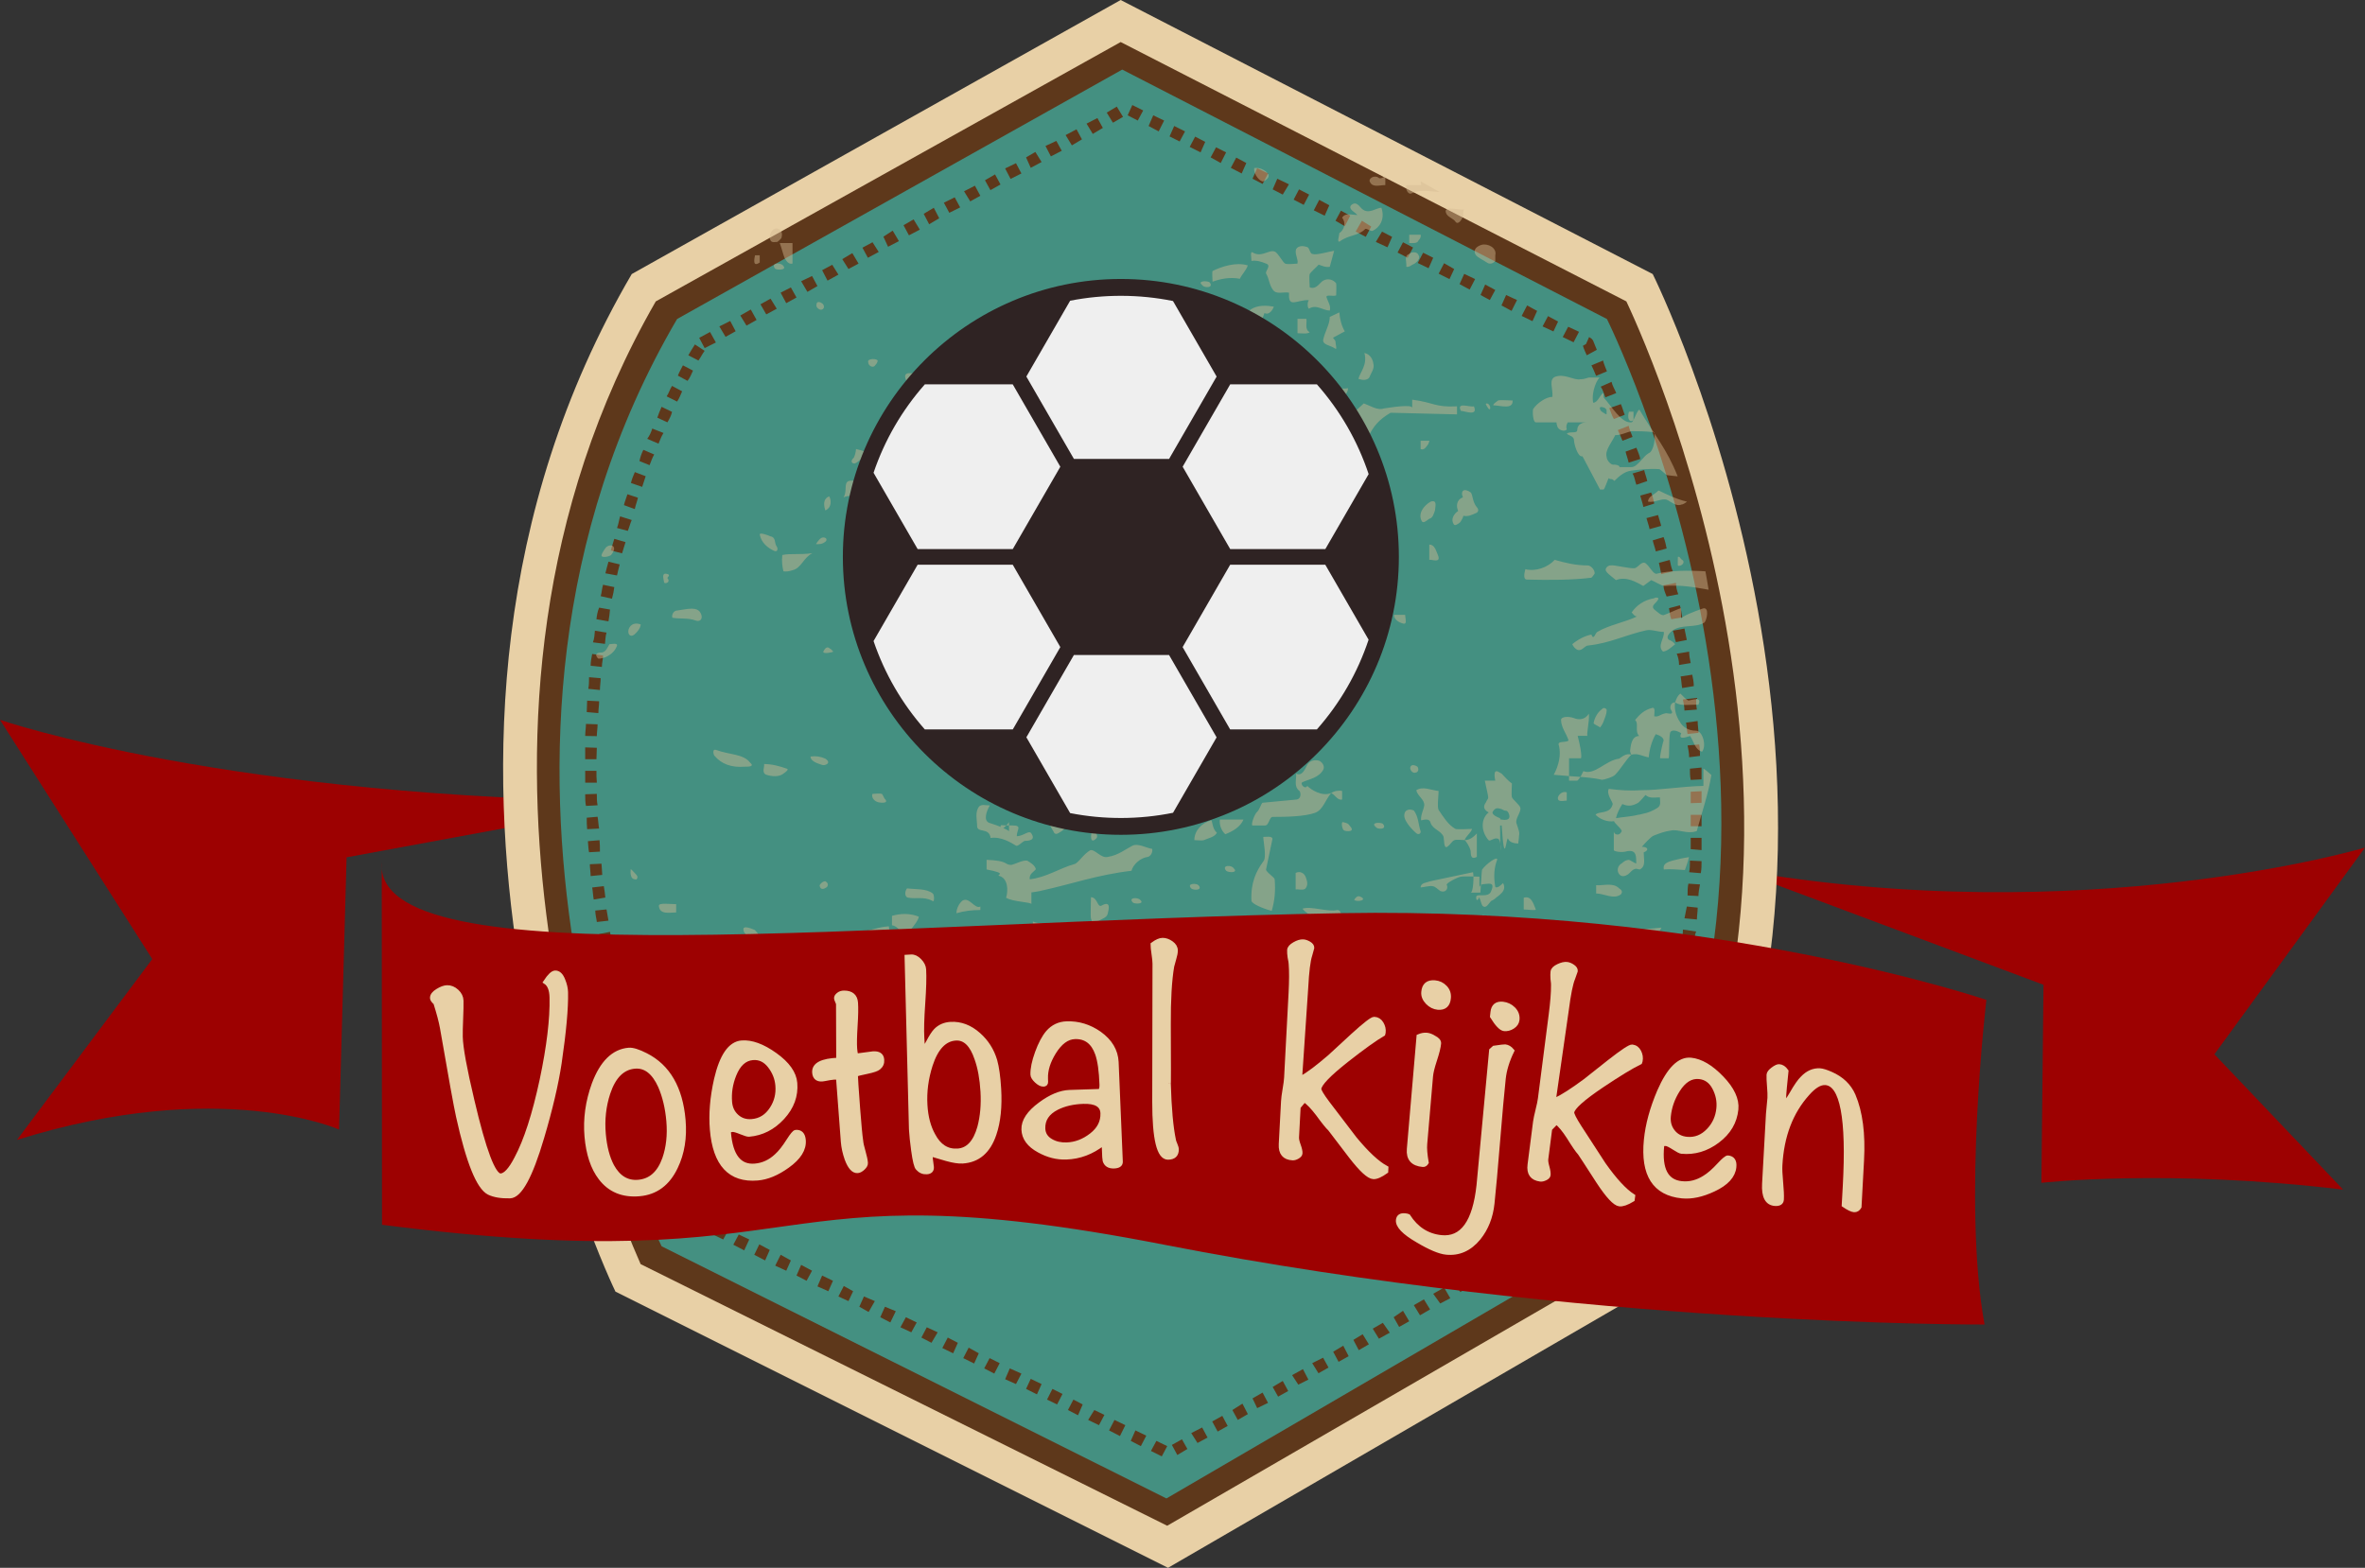
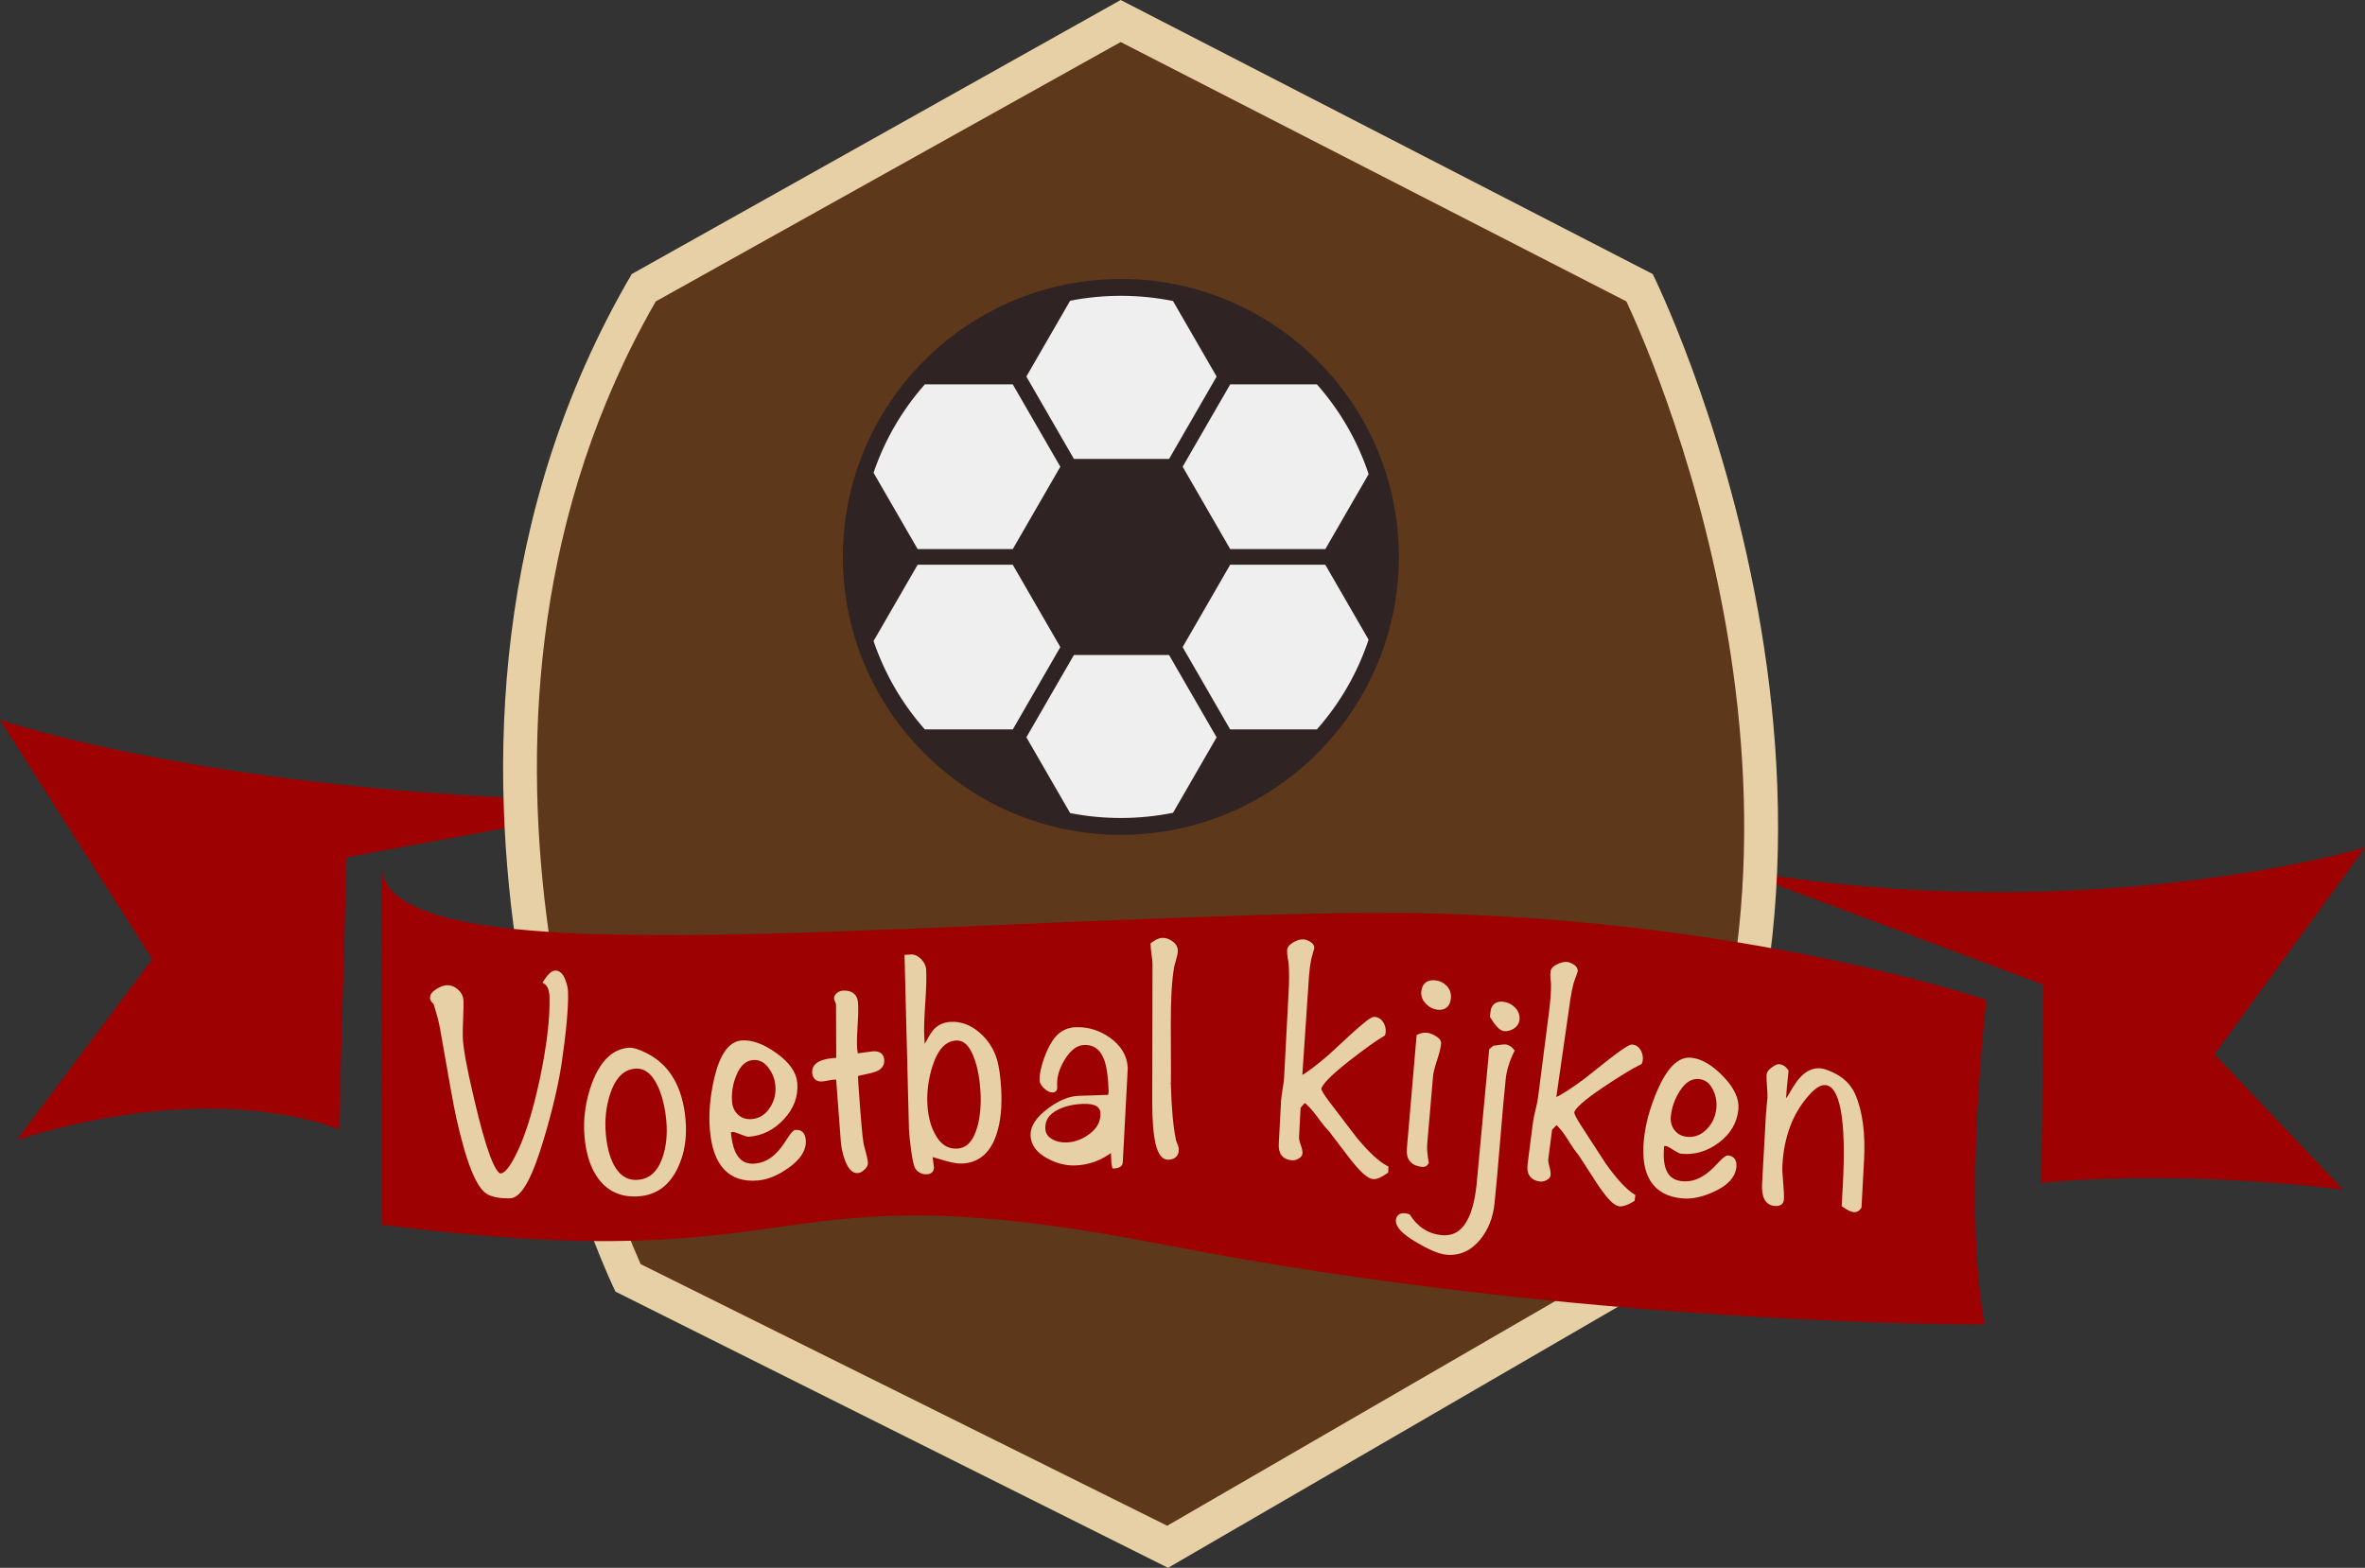
<svg xmlns="http://www.w3.org/2000/svg" version="1.1" x="0px" y="0px" width="105.573px" height="70.008px" viewBox="0 0 105.573 70.008" style="enable-background:new 0 0 105.573 70.008;" xml:space="preserve">
  <rect x="0" y="0" width="105.573" height="70.008" fill="#333333" stroke="none" />
  <style type="text/css">
	.st0{fill-rule:evenodd;clip-rule:evenodd;fill:#9D0101;}
	.st1{fill:#E8D0A6;}
	.st2{fill:#5E381B;}
	.st3{fill:#449081;}
	.st4{opacity:0.45;fill:#D5BB93;}
	.st5{fill:#E8D0A6;stroke:#E8D0A6;stroke-width:0.2;stroke-miterlimit:10;}
	.st6{fill:#EFEFEF;}
	.st7{fill:#2F2323;}
</style>
  <defs>
</defs>
  <g>
    <path class="st0" d="M28.981,35.787l-13.509,2.495l-0.336,12.157c0,0-5.284-2.381-14.379,0.461l6.041-8.074L0,32.143   C0,32.143,10.302,35.689,28.981,35.787z" />
    <path class="st0" d="M77.461,38.822l13.76,5.151l-0.093,8.843c0,0,5.655-0.638,13.47,0.305l-5.748-6.044l6.723-9.231   C105.573,37.847,93.061,41.584,77.461,38.822z" />
    <path class="st1" d="M28.201,12.237L50.027,0l23.75,12.237c0,0,12.427,24.926,0.241,45.074L52.14,70.008L27.474,57.675   C27.474,57.675,15.72,33.571,28.201,12.237z" />
    <path class="st2" d="M52.104,68.129L28.598,56.447c-1.367-3.082-10.091-24.26,0.675-42.988L50.027,1.877L72.6,13.458   c1.453,3.081,10.904,24.934,0.277,42.641L52.104,68.129L52.104,68.129z" />
-     <path class="st3" d="M30.225,14.245L50.096,3.107l21.637,11.138c0,0,11.355,22.718,0.207,41.076L52.069,66.91L29.533,55.649   C29.533,55.649,18.835,33.702,30.225,14.245z" />
    <g>
      <path class="st2" d="M51.378,64.79l0.243-0.45l0.484,0.234l-0.243,0.457L51.378,64.79L51.378,64.79z M52.312,64.52l0.45-0.25    l0.243,0.432l-0.45,0.268L52.312,64.52L52.312,64.52z M50.477,64.34l0.207-0.468l0.486,0.234l-0.243,0.468L50.477,64.34    L50.477,64.34z M53.177,63.992l0.486-0.25l0.243,0.45l-0.45,0.241L53.177,63.992L53.177,63.992z M49.508,63.872l0.243-0.468    l0.484,0.234l-0.241,0.486L49.508,63.872L49.508,63.872z M54.113,63.473l0.45-0.25l0.241,0.45l-0.448,0.25L54.113,63.473    L54.113,63.473z M48.574,63.404l0.277-0.441l0.45,0.216l-0.243,0.459L48.574,63.404L48.574,63.404z M55.013,62.962l0.45-0.285    l0.241,0.468l-0.45,0.259L55.013,62.962L55.013,62.962z M47.673,62.962l0.243-0.466l0.415,0.216l-0.207,0.484L47.673,62.962    L47.673,62.962z M55.912,62.443l0.45-0.259l0.243,0.459l-0.484,0.234L55.912,62.443L55.912,62.443z M46.739,62.496l0.241-0.477    l0.45,0.225l-0.241,0.468L46.739,62.496L46.739,62.496z M56.812,61.932l0.45-0.268l0.243,0.45l-0.45,0.25L56.812,61.932    L56.812,61.932z M45.803,62.019l0.209-0.45l0.484,0.234l-0.207,0.459L45.803,62.019L45.803,62.019z M57.679,61.404l0.484-0.268    l0.243,0.468l-0.45,0.225L57.679,61.404L57.679,61.404z M44.869,61.587l0.208-0.484l0.519,0.232l-0.243,0.468L44.869,61.587    L44.869,61.587z M43.935,61.103l0.241-0.459l0.45,0.225l-0.241,0.466L43.935,61.103L43.935,61.103z M58.577,60.869l0.486-0.243    l0.243,0.441l-0.45,0.252L58.577,60.869L58.577,60.869z M42.999,60.644l0.243-0.468l0.45,0.252l-0.207,0.457L42.999,60.644    L42.999,60.644z M59.513,60.359l0.45-0.269l0.241,0.468l-0.45,0.252L59.513,60.359L59.513,60.359z M42.065,60.194l0.243-0.468    l0.45,0.234l-0.209,0.468L42.065,60.194L42.065,60.194z M60.414,59.83l0.415-0.252l0.277,0.45l-0.45,0.261L60.414,59.83    L60.414,59.83z M41.131,59.726l0.241-0.459l0.486,0.225l-0.277,0.468L41.131,59.726L41.131,59.726z M61.279,59.329l0.45-0.261    l0.31,0.441l-0.484,0.268L61.279,59.329L61.279,59.329z M40.195,59.267l0.243-0.448l0.484,0.232l-0.241,0.441L40.195,59.267    L40.195,59.267z M62.213,58.818l0.417-0.287l0.277,0.468l-0.45,0.252L62.213,58.818L62.213,58.818z M39.295,58.818l0.209-0.468    l0.484,0.199l-0.243,0.502L39.295,58.818L39.295,58.818z M63.113,58.281l0.45-0.261l0.276,0.45l-0.45,0.261L63.113,58.281    L63.113,58.281z M38.36,58.35l0.207-0.459l0.486,0.207l-0.278,0.486L38.36,58.35L38.36,58.35z M63.978,57.771l0.486-0.278    l0.277,0.477l-0.45,0.234L63.978,57.771L63.978,57.771z M37.426,57.891l0.241-0.468l0.416,0.234l-0.207,0.441L37.426,57.891    L37.426,57.891z M64.879,57.26l0.484-0.269l0.209,0.468l-0.381,0.234L64.879,57.26L64.879,57.26z M36.491,57.441l0.209-0.484    l0.484,0.234l-0.207,0.466L36.491,57.441L36.491,57.441z M35.556,56.957l0.207-0.477l0.486,0.261l-0.243,0.45L35.556,56.957    L35.556,56.957z M65.813,56.723l0.45-0.261l0.243,0.45l-0.415,0.243L65.813,56.723L65.813,56.723z M34.605,56.516l0.243-0.486    l0.457,0.252l-0.207,0.459L34.605,56.516L34.605,56.516z M66.713,56.213l0.417-0.252l0.277,0.432l-0.417,0.269L66.713,56.213    L66.713,56.213z M33.67,56.03l0.225-0.466l0.466,0.25l-0.207,0.468L33.67,56.03L33.67,56.03z M67.614,55.702l0.45-0.269    l0.243,0.432l-0.417,0.278L67.614,55.702L67.614,55.702z M32.735,55.58l0.243-0.457l0.468,0.223l-0.225,0.486L32.735,55.58    L32.735,55.58z M68.514,55.165l0.45-0.243l0.277,0.424l-0.484,0.269L68.514,55.165L68.514,55.165z M31.818,55.123l0.259-0.468    l0.45,0.25l-0.243,0.441L31.818,55.123L31.818,55.123z M69.414,54.655l0.45-0.252l0.277,0.45l-0.486,0.269L69.414,54.655    L69.414,54.655z M30.9,54.655l0.225-0.45l0.468,0.216l-0.243,0.484L30.9,54.655L30.9,54.655z M70.279,54.126l0.484-0.252    l0.278,0.45l-0.486,0.261L70.279,54.126L70.279,54.126z M30.173,53.728l0.502-0.216c0.087,0.2,0.122,0.363,0.225,0.477l0,0    l-0.484,0.216C30.363,54.091,30.278,53.944,30.173,53.728L30.173,53.728z M71.042,53.589c0.069-0.129,0.138-0.277,0.207-0.441l0,0    l0.484,0.278c-0.103,0.129-0.172,0.285-0.277,0.448l0,0L71.042,53.589L71.042,53.589z M29.759,52.776l0.519-0.19    c0.052,0.147,0.138,0.312,0.172,0.459l0,0L30,53.244C29.897,53.114,29.861,52.95,29.759,52.776L29.759,52.776z M71.249,53.148    L71.249,53.148L71.249,53.148L71.249,53.148L71.249,53.148L71.249,53.148z M71.561,52.716c0.034-0.147,0.138-0.321,0.241-0.468    l0,0l0.417,0.252c-0.069,0.147-0.138,0.294-0.278,0.468l0,0L71.561,52.716L71.561,52.716z M29.395,51.79l0.484-0.191    c0.087,0.191,0.121,0.339,0.19,0.468l0,0l-0.484,0.199C29.516,52.118,29.464,51.953,29.395,51.79L29.395,51.79z M71.802,52.248    L71.802,52.248L71.802,52.248L71.802,52.248L71.802,52.248L71.802,52.248z M71.976,51.799c0.105-0.147,0.174-0.294,0.277-0.459    l0,0l0.45,0.216c-0.069,0.181-0.138,0.312-0.207,0.493l0,0L71.976,51.799L71.976,51.799z M29.03,50.803l0.486-0.165    c0.069,0.156,0.103,0.339,0.207,0.486l0,0l0,0l-0.484,0.181C29.17,51.158,29.117,50.977,29.03,50.803L29.03,50.803z M72.495,50.89    c0.034-0.183,0.105-0.33,0.138-0.486l0,0l0.519,0.216c-0.069,0.156-0.174,0.303-0.243,0.468l0,0L72.495,50.89L72.495,50.89z     M28.72,49.816l0.484-0.156c0.035,0.165,0.138,0.338,0.138,0.486l0,0l-0.484,0.165C28.823,50.145,28.736,49.998,28.72,49.816    L28.72,49.816z M72.841,49.929c0.138-0.147,0.138-0.33,0.243-0.468l0,0l0.45,0.199c-0.035,0.156-0.138,0.321-0.174,0.468l0,0    L72.841,49.929L72.841,49.929z M28.373,48.821l0.486-0.156c0.069,0.156,0.138,0.337,0.172,0.502l0,0l-0.484,0.165    C28.477,49.149,28.442,48.986,28.373,48.821L28.373,48.821z M73.257,48.986c0.103-0.165,0.138-0.339,0.172-0.486l0,0l0.519,0.183    c-0.034,0.147-0.138,0.319-0.172,0.502l0,0L73.257,48.986L73.257,48.986z M28.096,47.809l0.486-0.122    c0.051,0.156,0.085,0.321,0.154,0.486l0,0l0,0l-0.502,0.13C28.201,48.155,28.132,47.99,28.096,47.809L28.096,47.809z     M73.637,48.008c0.035-0.147,0.105-0.321,0.14-0.486l0,0l0.484,0.165c-0.035,0.174-0.069,0.321-0.138,0.502l0,0L73.637,48.008    L73.637,48.008z M27.819,46.813l0.502-0.147c0.051,0.183,0.087,0.346,0.121,0.528l0,0l-0.484,0.129    C27.922,47.143,27.853,46.996,27.819,46.813L27.819,46.813z M73.948,47.029c0.069-0.156,0.105-0.337,0.174-0.493l0,0l0.484,0.147    c-0.069,0.165-0.103,0.328-0.172,0.511l0,0L73.948,47.029L73.948,47.029z M27.559,45.801l0.503-0.122    c0.034,0.165,0.069,0.339,0.103,0.503l0,0l-0.484,0.129C27.628,46.129,27.612,45.973,27.559,45.801L27.559,45.801z M74.225,46.051    c0.035-0.163,0.105-0.346,0.14-0.502l0,0l0.553,0.13c-0.103,0.174-0.103,0.339-0.174,0.519l0,0L74.225,46.051L74.225,46.051z     M27.318,44.78l0.502-0.096c0.051,0.156,0.069,0.321,0.103,0.484l0,0l0,0l-0.502,0.122C27.403,45.126,27.334,44.952,27.318,44.78    L27.318,44.78z M74.503,45.065c0.034-0.191,0.069-0.354,0.103-0.519l0,0l0.519,0.138c-0.069,0.138-0.069,0.321-0.138,0.484l0,0    L74.503,45.065L74.503,45.065z M27.109,43.766l0.503-0.121c0.016,0.174,0.069,0.346,0.103,0.502l0,0l-0.502,0.121    C27.196,44.096,27.126,43.931,27.109,43.766L27.109,43.766z M74.744,44.06c0.035-0.156,0.071-0.337,0.071-0.51l0,0l0.518,0.096    c-0.034,0.165-0.069,0.328-0.103,0.502l0,0L74.744,44.06L74.744,44.06z M26.884,42.728l0.537-0.085    c0.018,0.172,0.053,0.328,0.087,0.502l0,0l-0.502,0.094C26.988,43.084,26.919,42.91,26.884,42.728L26.884,42.728z M74.953,43.04    c0-0.156,0.034-0.337,0.034-0.51l0,0v0.018l0.519,0.069c0,0.156-0.034,0.328-0.069,0.519l0,0L74.953,43.04L74.953,43.04z     M26.745,41.707l0.486-0.096c0.034,0.183,0.069,0.372,0.087,0.519l0,0l-0.503,0.087C26.781,42.052,26.763,41.88,26.745,41.707    L26.745,41.707z M75.092,42.036c0-0.183,0.034-0.354,0.034-0.528l0,0l0.588,0.087c-0.069,0.163-0.069,0.337-0.103,0.51l0,0    L75.092,42.036L75.092,42.036z M75.125,41.508L75.125,41.508L75.125,41.508L75.125,41.508L75.125,41.508L75.125,41.508z     M26.573,40.659l0.502-0.051c0.034,0.156,0.051,0.337,0.087,0.502l0,0l-0.519,0.06C26.625,41.006,26.573,40.851,26.573,40.659    L26.573,40.659z M75.195,41.006c0.035-0.156,0.069-0.347,0.105-0.528l0,0l0.484,0.051c0,0.191-0.034,0.354-0.034,0.528l0,0    L75.195,41.006L75.195,41.006z M26.435,39.629l0.519-0.06c0.034,0.174,0.051,0.354,0.069,0.51l0,0l0,0l-0.519,0.087    C26.469,39.986,26.469,39.812,26.435,39.629L26.435,39.629z M75.333,39.986c0-0.174,0-0.356,0.035-0.528l0,0l0.519,0.034    c-0.035,0.183-0.069,0.363-0.069,0.519l0,0L75.333,39.986L75.333,39.986z M26.331,38.591l0.519-0.025    c0.018,0.147,0.018,0.328,0.034,0.502l0,0l0,0l-0.518,0.051C26.366,38.947,26.331,38.764,26.331,38.591L26.331,38.591z     M75.404,38.947c0.034-0.156,0.034-0.347,0.034-0.519l0,0l0,0l0.519,0.025c0,0.191,0,0.354-0.034,0.537l0,0L75.404,38.947    L75.404,38.947z M26.244,37.561l0.519-0.043c0.018,0.174,0.018,0.328,0.018,0.51l0,0l-0.486,0.027    C26.261,37.899,26.261,37.717,26.244,37.561L26.244,37.561z M75.473,37.917c0-0.174,0-0.33,0-0.504l0,0h0.484    c0,0.192,0,0.356,0,0.546l0,0L75.473,37.917L75.473,37.917z M75.473,37.414L75.473,37.414L75.473,37.414L75.473,37.414    L75.473,37.414L75.473,37.414z M26.192,36.513l0.484-0.043c0.035,0.191,0.035,0.363,0.069,0.528l0,0l-0.535,0.027    C26.192,36.861,26.192,36.687,26.192,36.513L26.192,36.513z M75.473,36.894c0-0.129,0-0.268,0-0.388l0,0c0-0.044,0-0.078,0-0.122    l0,0l0,0h0.484c0,0.044,0,0.078,0,0.122l0,0c0,0.121,0,0.259,0,0.388l0,0H75.473L75.473,36.894z M26.123,35.467l0.519-0.018    c0,0.181,0,0.354,0.034,0.51l0,0l-0.519,0.027C26.123,35.822,26.123,35.639,26.123,35.467L26.123,35.467z M75.473,35.354    l0.484-0.025c0,0.163,0,0.337,0,0.519l0,0l-0.484,0.016C75.473,35.666,75.473,35.51,75.473,35.354L75.473,35.354z M26.123,34.42    h0.502c0,0.181,0,0.354,0.018,0.528l0,0h-0.519C26.123,34.774,26.123,34.601,26.123,34.42L26.123,34.42z M75.437,34.324    l0.519-0.051c0,0.19,0,0.354,0,0.528l0,0l-0.484,0.025C75.437,34.654,75.437,34.489,75.437,34.324L75.437,34.324z M75.437,34.324    L75.437,34.324L75.437,34.324L75.437,34.324L75.437,34.324L75.437,34.324z M26.625,33.901h-0.502c0-0.174,0-0.354,0-0.528l0,0    l0.519,0.018C26.643,33.555,26.625,33.727,26.625,33.901L26.625,33.901L26.625,33.901L26.625,33.901z M75.333,33.286l0.519-0.043    c0.035,0.181,0.035,0.354,0.035,0.51l0,0l-0.484,0.06C75.404,33.64,75.368,33.459,75.333,33.286L75.333,33.286z M26.123,32.862    c0-0.183,0.034-0.363,0.034-0.537l0,0l0.519,0.018c0,0.183-0.034,0.354-0.034,0.528l0,0L26.123,32.862L26.123,32.862z     M75.264,32.265l0.519-0.069c0,0.19,0.035,0.354,0.035,0.528l0,0l-0.486,0.051C75.299,32.61,75.299,32.438,75.264,32.265    L75.264,32.265z M26.192,31.797c0-0.163,0.018-0.337,0.018-0.51l0,0l0.535,0.027c0,0.19-0.034,0.363-0.034,0.528l0,0    L26.192,31.797L26.192,31.797z M75.125,31.235l0.588-0.069c0,0.174,0,0.337,0.035,0.519l0,0l-0.555,0.043    C75.195,31.572,75.161,31.408,75.125,31.235L75.125,31.235z M26.261,30.758c0.034-0.172,0.034-0.346,0.034-0.519l0,0l0.519,0.044    c0,0.181-0.034,0.354-0.034,0.528l0,0L26.261,30.758L26.261,30.758z M75.023,30.205L75.023,30.205l0.519-0.078    c0.034,0.156,0.069,0.337,0.069,0.51l0,0l-0.519,0.087C75.056,30.533,75.056,30.361,75.023,30.205L75.023,30.205z M26.366,29.728    c0-0.172,0.034-0.363,0.069-0.526l0,0l0.484,0.069c0,0.163-0.051,0.337-0.051,0.51l0,0L26.366,29.728L26.366,29.728z     M74.849,29.184h0.035l0.519-0.087c0,0.174,0.034,0.337,0.069,0.51l0,0l-0.519,0.087C74.953,29.521,74.918,29.356,74.849,29.184    L74.849,29.184z M26.469,28.682c0.069-0.183,0.069-0.339,0.087-0.519l0,0l0.519,0.085c-0.051,0.174-0.051,0.338-0.069,0.503l0,0    L26.469,28.682L26.469,28.682z M74.675,28.163l0.519-0.096c0.035,0.181,0.069,0.337,0.105,0.51l0,0l-0.484,0.096    C74.744,28.5,74.744,28.326,74.675,28.163L74.675,28.163z M26.625,27.651c0.018-0.172,0.051-0.354,0.12-0.518l0,0l0.486,0.085    c-0.018,0.183-0.035,0.347-0.069,0.528l0,0L26.625,27.651L26.625,27.651z M74.503,27.158L74.503,27.158l0.484-0.129    c0.069,0.19,0.069,0.354,0.105,0.537l0,0l-0.486,0.085C74.537,27.479,74.537,27.314,74.503,27.158L74.503,27.158z M26.814,26.621    c0.053-0.172,0.053-0.337,0.105-0.51l0,0l0.502,0.105c-0.018,0.174-0.051,0.328-0.103,0.519l0,0L26.814,26.621L26.814,26.621z     M74.26,26.155v-0.018l0.555-0.112c0,0.154,0.034,0.337,0.103,0.51l0,0l-0.519,0.103C74.33,26.467,74.26,26.311,74.26,26.155    L74.26,26.155z M27.024,25.6c0.051-0.181,0.085-0.354,0.138-0.519l0,0l0.502,0.122c-0.051,0.181-0.087,0.337-0.121,0.493l0,0    L27.024,25.6L27.024,25.6z M74.053,25.134l0.484-0.131c0.035,0.174,0.069,0.356,0.138,0.51l0,0l-0.519,0.122    C74.122,25.444,74.087,25.288,74.053,25.134L74.053,25.134z M27.265,24.579c0.053-0.174,0.105-0.337,0.156-0.519l0,0l0.502,0.147    c-0.051,0.165-0.103,0.33-0.154,0.502l0,0L27.265,24.579L27.265,24.579z M73.777,24.129l0.484-0.147    c0.069,0.174,0.105,0.346,0.138,0.51l0,0l-0.484,0.131C73.879,24.459,73.81,24.285,73.777,24.129L73.777,24.129z M27.543,23.576    c0.069-0.174,0.085-0.339,0.138-0.519l0,0l0.519,0.163c-0.069,0.156-0.104,0.312-0.174,0.486l0,0L27.543,23.576L27.543,23.576z     M73.498,23.135l0.519-0.138c0.035,0.154,0.105,0.328,0.138,0.484l0,0l-0.519,0.147C73.603,23.454,73.534,23.282,73.498,23.135    L73.498,23.135z M28.321,22.727l-0.468-0.172c0.035-0.165,0.105-0.312,0.156-0.486l0,0l0.468,0.156    c-0.035,0.165-0.105,0.33-0.138,0.502l0,0H28.321L28.321,22.727z M73.222,22.13l0.486-0.138c0.069,0.165,0.103,0.33,0.138,0.493    l0,0L73.36,22.64C73.326,22.459,73.257,22.285,73.222,22.13L73.222,22.13z M28.165,21.567c0.035-0.156,0.105-0.33,0.174-0.486l0,0    l0.484,0.183c-0.052,0.156-0.103,0.312-0.156,0.477l0,0L28.165,21.567L28.165,21.567z M72.876,21.144l0.519-0.156    c0.034,0.156,0.103,0.328,0.138,0.493l0,0l-0.486,0.165C72.979,21.463,72.979,21.316,72.876,21.144L72.876,21.144z M28.546,20.589    c0.035-0.174,0.087-0.328,0.174-0.502l0,0l0.484,0.207c-0.087,0.147-0.138,0.303-0.207,0.477l0,0L28.546,20.589L28.546,20.589z     M72.564,20.166l0.484-0.174c0.069,0.174,0.14,0.33,0.174,0.502l0,0l-0.519,0.165C72.669,20.493,72.6,20.322,72.564,20.166    L72.564,20.166z M28.892,19.595c0.105-0.14,0.174-0.294,0.225-0.459l0,0l0.502,0.198c-0.103,0.156-0.154,0.321-0.223,0.477l0,0    L28.892,19.595L28.892,19.595z M72.219,19.205l0.484-0.191c0.035,0.156,0.105,0.321,0.174,0.495l0,0l-0.45,0.172    C72.357,19.517,72.288,19.343,72.219,19.205L72.219,19.205z M29.342,18.65c0.053-0.156,0.122-0.328,0.191-0.484l0,0L30,18.391    c-0.034,0.165-0.121,0.321-0.207,0.468l0,0L29.342,18.65L29.342,18.65z M71.837,18.226L71.837,18.226l0.519-0.181    c0.069,0.154,0.103,0.31,0.172,0.475l0,0l-0.484,0.191C71.94,18.538,71.907,18.382,71.837,18.226L71.837,18.226z M29.759,17.698    c0.103-0.147,0.138-0.312,0.241-0.466l0,0l0.45,0.241c-0.069,0.156-0.12,0.303-0.225,0.459l0,0L29.759,17.698L29.759,17.698z     M71.456,17.266l0.484-0.216c0.035,0.174,0.14,0.33,0.209,0.502l0,0l-0.486,0.191C71.595,17.578,71.561,17.422,71.456,17.266    L71.456,17.266z M30.26,16.773c0.069-0.174,0.156-0.321,0.225-0.459l0,0l0.45,0.234c-0.069,0.165-0.138,0.321-0.243,0.459l0,0    L30.26,16.773L30.26,16.773z M71.042,16.314l0.519-0.216c0.034,0.156,0.103,0.303,0.172,0.484l0,0l-0.484,0.2    C71.18,16.608,71.111,16.452,71.042,16.314L71.042,16.314z M31.177,16.098l-0.45-0.234c0.105-0.174,0.174-0.303,0.294-0.484l0,0    l0.434,0.285C31.35,15.803,31.281,15.959,31.177,16.098L31.177,16.098L31.177,16.098L31.177,16.098z M70.661,15.44l0.138-0.078    l0.138-0.312l0.104,0.069l0.069,0.078c0,0,0.069,0.165,0.172,0.424l0,0l-0.45,0.243C70.694,15.57,70.661,15.44,70.661,15.44    L70.661,15.44z M31.212,15.086l0.484-0.261l0.261,0.468l-0.502,0.25L31.212,15.086L31.212,15.086z M69.76,15.05l0.243-0.459    l0.484,0.225l-0.243,0.468L69.76,15.05L69.76,15.05z M32.112,14.575l0.484-0.243l0.243,0.459l-0.45,0.25L32.112,14.575    L32.112,14.575z M68.86,14.575l0.243-0.459l0.45,0.241L69.345,14.8L68.86,14.575L68.86,14.575z M33.047,14.089l0.468-0.268    l0.259,0.466l-0.45,0.252L33.047,14.089L33.047,14.089z M67.926,14.107l0.243-0.468l0.448,0.243l-0.207,0.459L67.926,14.107    L67.926,14.107z M33.947,13.588l0.45-0.252l0.277,0.45l-0.468,0.252L33.947,13.588L33.947,13.588z M67.025,13.639l0.208-0.466    l0.486,0.225l-0.243,0.484L67.025,13.639L67.025,13.639z M34.847,13.069l0.457-0.234l0.252,0.45l-0.459,0.252L34.847,13.069    L34.847,13.069z M66.091,13.173l0.207-0.468l0.45,0.243l-0.243,0.45L66.091,13.173L66.091,13.173z M35.764,12.558l0.486-0.234    l0.241,0.45l-0.448,0.259L35.764,12.558L35.764,12.558z M65.155,12.687l0.207-0.459l0.486,0.234l-0.243,0.468L65.155,12.687    L65.155,12.687z M36.7,12.065l0.45-0.243l0.277,0.441l-0.486,0.268L36.7,12.065L36.7,12.065z M64.221,12.22l0.243-0.466    l0.45,0.259l-0.209,0.45L64.221,12.22L64.221,12.22z M37.598,11.571l0.45-0.268l0.278,0.468l-0.45,0.241L37.598,11.571    L37.598,11.571z M63.287,11.744l0.241-0.459l0.45,0.225l-0.207,0.468L63.287,11.744L63.287,11.744z M38.499,11.06l0.45-0.243    l0.277,0.434l-0.484,0.259L38.499,11.06L38.499,11.06z M62.387,11.277l0.243-0.459l0.448,0.234l-0.241,0.459L62.387,11.277    L62.387,11.277z M61.417,10.802l0.277-0.459l0.45,0.234l-0.207,0.466L61.417,10.802L61.417,10.802z M39.435,10.568l0.415-0.269    l0.277,0.468l-0.484,0.252L39.435,10.568L39.435,10.568z M60.517,10.342l0.277-0.486l0.417,0.26l-0.243,0.459L60.517,10.342    L60.517,10.342z M40.333,10.057l0.45-0.261l0.278,0.459l-0.486,0.252L40.333,10.057L40.333,10.057z M59.616,9.857l0.243-0.449    l0.415,0.223L60.033,10.1L59.616,9.857L59.616,9.857z M41.234,9.547l0.45-0.269l0.243,0.468l-0.45,0.268L41.234,9.547    L41.234,9.547z M58.647,9.391l0.243-0.468l0.45,0.243l-0.207,0.466L58.647,9.391L58.647,9.391z M42.134,9.052l0.484-0.241    l0.243,0.45l-0.484,0.241L42.134,9.052L42.134,9.052z M57.748,8.914l0.241-0.459l0.45,0.234l-0.241,0.459L57.748,8.914    L57.748,8.914z M43.035,8.542l0.484-0.25l0.243,0.45l-0.45,0.25L43.035,8.542L43.035,8.542z M56.812,8.455l0.207-0.475l0.519,0.25    l-0.277,0.459L56.812,8.455L56.812,8.455z M43.969,8.049l0.45-0.261l0.243,0.45l-0.45,0.252L43.969,8.049L43.969,8.049z     M55.912,7.98l0.209-0.468l0.484,0.234l-0.243,0.468L55.912,7.98L55.912,7.98z M44.869,7.521l0.484-0.234l0.243,0.459    l-0.484,0.243L44.869,7.521L44.869,7.521z M54.944,7.494l0.241-0.457l0.45,0.241l-0.207,0.468L54.944,7.494L54.944,7.494z     M45.803,7.028l0.416-0.243l0.277,0.45l-0.484,0.259L45.803,7.028L45.803,7.028z M54.043,7.028l0.241-0.45l0.45,0.225    l-0.241,0.475L54.043,7.028L54.043,7.028z M46.67,6.517l0.484-0.225l0.243,0.441l-0.486,0.25L46.67,6.517L46.67,6.517z     M53.108,6.56l0.243-0.459l0.45,0.234l-0.207,0.468L53.108,6.56L53.108,6.56z M47.569,6.032l0.486-0.259l0.243,0.45l-0.45,0.268    L47.569,6.032L47.569,6.032z M52.209,6.092l0.207-0.466L52.9,5.867l-0.241,0.45L52.209,6.092L52.209,6.092z M48.504,5.521    l0.484-0.25l0.243,0.441l-0.45,0.268L48.504,5.521L48.504,5.521z M51.273,5.626l0.207-0.477l0.486,0.234l-0.243,0.484    L51.273,5.626L51.273,5.626z M49.405,5.029l0.448-0.269l0.278,0.459l-0.45,0.261L49.405,5.029L49.405,5.029z M50.339,5.149    l0.207-0.459l0.486,0.243l-0.243,0.45L50.339,5.149L50.339,5.149z" />
    </g>
    <g>
      <g>
        <g>
-           <path class="st4" d="M49.086,47.13v0.381c0.154,0.024,0.254-0.046,0.327-0.178c0.04,0,0.071-0.083,0.1-0.154      C49.534,47.011,49.24,47.13,49.086,47.13z M49.34,45.795c-0.152-0.083-0.354-0.046-0.537,0.061      c-0.285,0.034-0.173,0.476,0.04,0.559c0.244,0.095,0.61-0.037,0.916-0.083v-0.166C49.686,45.998,49.513,45.878,49.34,45.795z       M49.128,51.649c0,0.095-0.141,0.832,0.06,0.439C49.371,51.91,49.301,51.649,49.128,51.649z M44.118,44.534      c-0.112,0.046-0.254,0.129-0.154,0.249c0.123,0.132,0.327,0.168,0.5,0.264c0.191,0.034,0.466-0.037,0.283-0.298      C44.605,44.58,44.331,44.46,44.118,44.534z M43.71,36.01c-0.202,0.251-0.092,0.62-0.092,0.871c0,0.334,0.539,0.046,0.602,0.537      c0.487-0.073,0.934,0.225,1.136,0.344c0.081,0.049,0.296-0.19,0.387-0.215c0.194,0,0.497-0.034,0.296-0.332      c-0.102-0.168-0.356,0.125-0.651,0.125c0-0.3,0.264-0.482-0.204-0.482h-0.283c-0.194,0-0.265-0.067-0.225,0.099      c0.083,0.156,0.366-0.245,0.366-0.245v0.408c0-0.037-0.416-0.239-0.863-0.371c-0.285-0.083-0.166-0.488,0.007-0.786      C43.97,35.964,43.833,35.902,43.71,36.01z M51.039,54.544h-0.814c0,0.215,0.123,0.405,0.285,0.454      c0.06,0.034,0.783,0.31,0.468-0.215C50.897,54.712,51.007,54.614,51.039,54.544z M42.959,40.218      c-0.152,0.132-0.264,0.359-0.264,0.561c0.356-0.107,0.712-0.144,1.068-0.144v-0.156C43.509,40.611,43.273,40.027,42.959,40.218z       M50.51,38.883c0.06-0.261,0.387-0.583,0.733-0.62c0.121-0.034,0.223-0.203,0.191-0.356c-0.283-0.049-0.639-0.264-0.882-0.144      c-0.327,0.168-0.641,0.43-1.099,0.5c-0.293,0.083-0.579-0.356-0.783-0.298c-0.314,0.178-0.539,0.583-0.712,0.62      c-0.649,0.178-1.249,0.596-1.992,0.679c-0.029-0.249,0.173-0.32,0.275-0.452c-0.05-0.19-0.254-0.298-0.385-0.381      c-0.204-0.037-0.523,0.154-0.714,0.19c-0.316,0-0.101-0.19-1.101-0.227v0.43c1,0.19,0.4,0.237,0.562,0.286      c0.395,0.107,0.41,0.654,0.308,0.976c0.304,0.19,1.13,0.19,1.13,0.288v-0.525c0,0,0.364-0.049,0.477-0.085      C47.829,39.478,48.987,39.061,50.51,38.883z M44.901,45.378c-0.042,0.107,0.314,0.037,0.427,0      c0.11-0.083,0.385-0.427,0.131-0.427C45.246,44.951,44.961,45.046,44.901,45.378z M52.512,43.699      c-0.194-0.083-0.366,0-0.508,0.237c0,0-0.102,0.227-0.296,0.144c-0.589-0.261-1.34-0.666-1.95-0.666      c-0.387,0-0.627,0.32-0.729,0.63c0.398,0,1.011-0.427,1.011-0.142c0,0,0,0.261,0,0.334c1,0.178,0.616,0.261,0.981,0.261      c0.042,0,0.201-0.227,0.284-0.261l0.522,0.547c0.11-0.369,0.525-0.442,0.769-0.596C52.597,43.997,52.716,43.794,52.512,43.699z       M53.316,37.513c0.081,0,0.356,0.034,0.427,0c0.223-0.095,0.497-0.144,0.579-0.334c-0.223-0.166-0.193-0.583-0.264-0.549      C53.651,36.75,53.316,37.084,53.316,37.513z M42.593,18.145c0.133,0.049,0.071-0.298,0.071-0.476      c0-0.036-0.212-0.202-0.244-0.239c-0.121-0.12-0.223-0.037-0.223,0.037C42.218,17.703,42.218,18.038,42.593,18.145z       M53.499,39.527c-0.083-0.095-0.539-0.095-0.327,0.142C53.274,39.764,53.711,39.764,53.499,39.527z M52.674,22.163      c-0.102,0.129,0.081,0.19,0.162,0.237c0.233,0.061,0.123-0.237,0.123-0.381C52.837,21.982,52.716,22.068,52.674,22.163z       M49.047,44.616c0.254,0.203,0.549,0.335,0.864,0.237c0-0.105-0.112-0.237-0.152-0.32C49.513,44.534,49.128,44.46,49.047,44.616      z M51.242,44.951c0.092,0.129,0.518,0.129,0.304-0.132C51.434,44.748,51.007,44.748,51.242,44.951z M49.759,44.534l0.395-0.298      C49.981,44.27,49.798,44.341,49.759,44.534z M51.242,46.547c-0.123-0.037-0.062,0.334,0,0.381      c0.092,0.083,0.518,0.083,0.273-0.215C51.465,46.667,51.394,46.63,51.242,46.547z M39.363,35.451c-0.083-0.037-0.366,0-0.418,0      c-0.05,0.132,0.052,0.298,0.214,0.356c0.081,0.037,0.518,0.095,0.366-0.107C39.463,35.666,39.402,35.451,39.363,35.451z       M53.813,52.815h0.395v-0.417h-0.395V52.815z M41.354,16.978v-0.395c-0.123-0.034-0.254,0-0.408,0.095      c-0.131,0.037-0.701-0.178-0.497,0.3H41.354z M41.017,40.933c-0.375-0.154-0.801-0.154-1.199-0.037v0.417      c0.398,0.083,0.427,0.537,0.824,0.632c0-0.095-0.081-0.347,0-0.393C40.745,41.363,40.978,41.148,41.017,40.933z M40.449,21.899      c0-0.132,0.042-0.488,0-0.547c-0.102-0.203-0.275-0.417-0.518-0.371c-0.042,0.298,0.06,0.596,0.131,0.918H40.449z       M39.078,16.297c0,0,0.081-0.071,0.102-0.178c0-0.12-0.458-0.12-0.427,0.036C38.753,16.359,38.997,16.454,39.078,16.297z       M41.852,44.043c-0.183,0.144,0.071,0.227,0.244,0.193c0.031,0,0.173-0.073,0.204-0.108      C42.166,44.043,41.943,43.901,41.852,44.043z M38.151,20.696c0.183-0.049,0.316-0.334,0.601-0.227      c-0.081,0.227,0.081,0.466,0.325,0.561c0.131,0.071,0.385,0,0.599-0.049c0-0.046,0.031-0.132,0-0.166      c-0.366-0.347-0.895-0.644-1.463-0.764c0,0.085-0.062,0.393-0.133,0.417C38,20.552,37.97,20.696,38.151,20.696z M40.682,42.327      c0.062,0.061,0.335,0.417,0.489,0.107c-0.112-0.071-0.306-0.332-0.427-0.417C40.52,41.946,40.643,42.281,40.682,42.327z       M39.677,41.363c-0.641,0.034-1.097,0.334-1.798,0.334v0.452c0.487,0.049,0.874,0,1.28-0.132c0.05,0,0.335-0.129,0.416-0.166      C39.748,41.78,39.708,41.553,39.677,41.363z M40.491,39.669c-0.092,0.095-0.144,0.395,0.071,0.417      c0.325,0.061,0.67-0.059,1.047,0.132c0.121,0.132,0.1-0.286,0.029-0.322C41.354,39.669,40.886,39.718,40.491,39.669z       M46.882,36.75c-0.031,0.132,0.081,0.264,0.142,0.371c0.081,0.225,0.244,0.059,0.356,0c0.112-0.073,0.194-0.156,0.112-0.239      C47.348,36.63,47.065,36.75,46.882,36.75z M39.86,44.187c0.102,0.049,0.202-0.059,0.202-0.19      C39.931,43.935,39.463,44.079,39.86,44.187z M40.745,43.567c-0.225-0.024-0.427,0-0.631,0.049l-0.052,0.381      c0.337-0.144,0.62-0.061,0.916,0.046C41.059,43.794,40.947,43.616,40.745,43.567z M51.007,41.148      c-0.029,0-0.568-0.083-0.244,0.215C50.937,41.495,51.151,41.231,51.007,41.148z M49.798,41.661      c0.133,0.071,0.081-0.264,0.081-0.381h-0.395C49.534,41.397,49.596,41.6,49.798,41.661z M50.897,40.181      c-0.102-0.117-0.549-0.117-0.327,0.12C50.652,40.374,51.12,40.374,50.897,40.181z M50.622,42.281      c-0.225-0.178-0.966-0.132-1.382-0.049c0.416,0.298,0.882,0.537,1.157,0.537C50.652,42.769,50.764,42.434,50.622,42.281z       M48.762,44.616c-0.06-0.083-0.275-0.156-0.275,0.047c-0.029,0.085,0.102,0.19,0.214,0.19      C48.803,44.853,48.874,44.748,48.762,44.616z M48.733,37.179c-0.031,0.037-0.102,0.583,0.223,0.239      C49.047,37.25,48.803,37.047,48.733,37.179z M49.159,40.445c-0.173,0.071-0.173-0.381-0.458-0.381c0,0.237-0.031,0.832,0,0.952      c0.031,0.132,0.142,0.264,0.254,0.178c0.173-0.178,0.458-0.178,0.497-0.415C49.484,40.635,49.625,40.181,49.159,40.445z       M47.817,51.458c0.162,0.059,0.314,0.225,0.479,0.32v-0.427c-0.062-0.037-0.275-0.193-0.377-0.227      C47.704,51.029,47.817,51.314,47.817,51.458z M46.11,41.148c-0.031,0.249,0.092,0.452,0.131,0.666      c0.031,0.203,0.244,0.203,0.366,0.132c0.215-0.215,0.568-0.286,0.772-0.417C47.024,41.194,46.466,41.314,46.11,41.148z       M48.212,51.946c-0.191-0.037-0.445,0.034-0.547,0.215c0.152,0.166,0.314,0.237,0.497,0.369c0.102,0.095,0.244,0,0.325-0.132      C48.631,52.195,48.385,51.981,48.212,51.946z M48.987,44.128v-0.395h-0.254C48.701,43.901,48.631,44.27,48.987,44.128z       M49.24,42.327c-0.479-0.178,0.06-0.774-0.225-0.774c-0.212,0-0.314,0.334-0.173,0.525h-0.437      c-0.05-0.298,0.081-0.883-0.356-0.847c-0.029,0.166,0.052,0.298,0.052,0.43c0.029,0.154,0.029,0.334-0.183,0.356      c-0.152,0.061-0.285-0.166-0.458-0.203c-0.081-0.034-0.254-0.083-0.194,0.132c0.144,0.286,0.5,0.442,0.835,0.442      C48.487,42.388,48.843,42.364,49.24,42.327z M52.674,33.859h0.162H52.674z M61.667,48.131c0.062-0.119-0.029-0.273-0.254-0.417      c-0.131-0.071-0.04,0.251-0.04,0.334C61.414,48.18,61.638,48.251,61.667,48.131z M66.041,39.146v0.464      c0,0,0.038-0.132,0.2-0.132c0.164,0,0.508-0.129,0.335,0.286c-0.112,0.383-0.681,0.085-0.681,0.3c0,0.212,0.103,0.117,0.132,0      c0.081,0.154,0.087,0.286,0.149,0.381c0.181,0.166,0.286-0.144,0.409-0.227c0.019,0,0.077-0.037,0.127-0.071      c0.162-0.156,0.579-0.347,0.385-0.715c-0.102,0.095-0.244,0.237-0.346,0.178c-0.092-0.5-0.042-0.893,0.081-1.216      c0.04-0.203-0.508,0.196-0.67,0.435c-0.031,0.083-0.063,1.029-0.083,1.029h-0.427c0.112,0,0.154-0.731,0.102-0.911l-1.89,0.399      c-0.183,0.071-0.447,0.066-0.447,0.281c0.102,0,0.447-0.099,0.56-0.05c0.081,0,0.244,0.165,0.325,0.212      c0.204,0.085,0.377-0.083,0.275-0.298c0.102-0.129,0.468-0.304,0.601-0.338C65.297,39.116,66.041,39.146,66.041,39.146z       M64.35,47.333c-0.131-0.132-0.244,0.095-0.202,0.203c0.04,0.215,0.293-0.071,0.487,0c0-0.024,0.123-0.107,0.123-0.166      c0-0.168,0.131-0.586-0.285-0.359C64.473,47.084,64.575,47.511,64.35,47.333z M66.13,49.562c0.244-0.046,0.864,0.19,0.741-0.203      C66.627,49.359,66.028,49.098,66.13,49.562z M59.422,35.414c-0.427,0.169-0.914-0.166-1.066-0.322      c-0.102,0.193-0.345-0.107-0.214-0.166c0.285-0.132,0.722-0.19,0.924-0.549c0.081-0.142-0.019-0.332-0.173-0.405      c-0.183-0.059-0.427-0.022-0.537,0.181c-0.102,0.178-0.214,0.525-0.5,0.393c0.031,0.249-0.121,0.571,0.154,0.774      c0.071,0.095,0.071,0.347-0.123,0.381l-1.526,0.144c-0.05,0-0.131,0.311-0.244,0.406c-0.131,0.12-0.293,0.609-0.202,0.609h0.558      c0.183,0,0.183-0.406,0.356-0.382c0.61,0,1.424-0.019,1.879-0.185C59.066,36.16,59.168,35.7,59.422,35.414z M61.638,45.676      c0-0.095,0.029-0.344,0-0.427c-0.062-0.073-0.154-0.169-0.264-0.203c-0.173,0-0.56-0.095-0.345,0.286      C61.131,45.485,61.343,45.795,61.638,45.676z M59.911,35.319c-0.164-0.034-0.356,0-0.489,0.095      c0.194,0.083,0.275,0.335,0.489,0.286V35.319z M61.73,43.162c-0.042-0.095-0.092-0.178-0.275-0.215      c-0.112,0.168-0.204,0.5-0.549,0.417c-0.05,0.178-0.212,0.286-0.212,0.488l0.974,0.227C61.84,43.818,61.78,43.447,61.73,43.162z       M57.736,47.511h-0.408v0.371h0.408V47.511z M57.674,50.384v-0.369c-0.162-0.037-0.345,0.083-0.406,0.261      C57.228,50.479,57.542,50.384,57.674,50.384z M57.44,46.581h-0.212c-0.031,0.168-0.113,0.549,0.212,0.383V46.581z       M66.962,46.833c0.529,0.049,0.905-0.12,1.413-0.322c0.223-0.095,0.142-0.632,0-1.059c-0.325,0.298-0.631,0.715-1.138,0.749      c-0.385,0.061-0.487,0.549-0.914,0.43c-0.042-0.251,0.215-0.501,0.011-0.632c-0.133-0.107-0.293-0.034-0.293-0.034v0.369      c0,0-0.56-0.071-0.539,0.083c0.121,0.251,0.355,0.543,0.486,0.663c0.152,0.083,0.224,0.78,0.224,0.78h-0.425l0,0h0.81      c-0.1,0-0.1-0.418-0.071-0.549C66.577,47.238,66.852,46.833,66.962,46.833z M72.673,42.483v-0.488h-0.212      C72.461,42.102,72.217,42.744,72.673,42.483z M72.278,39.669c-0.264-0.273-0.701-0.117-1.026-0.142v0.369      c0.345,0,0.793,0.286,1.107,0.037C72.461,39.801,72.359,39.718,72.278,39.669z M75.814,31.47c0.204-0.405-0.335-0.19-0.448-0.19      c-0.173-0.095-0.244-0.215-0.356-0.31c-0.121,0.095-0.173,0.215-0.233,0.393C75.052,31.553,75.447,31.446,75.814,31.47z       M66.373,48.383c0.042,0.095,0.152,0.332,0.223,0.417c0.112-0.383,0.539-0.383,0.693-0.669c0.05-0.107,0.11-0.215,0.173-0.322      c0.081,0.012,0.152,0,0.191,0c0.123,0,0.366-0.129,0.437-0.166c0.183-0.132,0.154-0.31,0.154-0.464      c-0.204,0.047-0.408,0.117-0.63,0.166c0-0.037,0.021-0.071,0.021-0.144c-0.194,0-0.306,0.156-0.429,0.288      c-0.05,0.022-0.089,0.046-0.11,0.095c-0.01,0.022-0.042,0.046-0.062,0.058c-0.071,0.037-0.375,0-0.437,0      C66.596,47.917,66.282,48.085,66.373,48.383z M74.269,38.824c0.285-0.024,0.579,0,0.945,0.024      c0.06-0.181,0.142-0.383,0.183-0.574c-0.264,0.037-0.508,0.095-0.741,0.156C74.199,38.548,74.269,38.717,74.269,38.824z       M76.041,34.331v0.762c-1,0.024-1.954,0.193-2.796,0.193c-0.458,0.034-0.97,0-1.428-0.061c-0.123,0.227,0.176,0.583,0.176,0.678      c-0.113,0.479-0.645,0.3-0.768,0.479c0.214,0.215,0.542,0.332,0.827,0.286c0,0.083,0.359,0.347,0.34,0.454      c-0.123,0.249-0.351,0.129-0.351,0v0.845c0,0.036,0.321,0.132,0.617,0.036c0.314-0.036,0.383,0.095,0.383,0.464      c0,0.049,0,0.083,0,0.083c0,0.037-0.29-0.154-0.321-0.154c-0.162,0-0.281,0.119-0.323,0.154      c-0.142,0.073-0.232,0.264-0.151,0.429c0.062,0.132,0.21,0.203,0.393,0.083c0.121-0.046,0.257-0.344,0.49-0.249      c0.042,0,0.043,0.012,0.072,0.012c0.285-0.144,0.173-0.478,0.173-0.764c0.254-0.095,0.194-0.249-0.081-0.249      c0.123-0.144,0.416-0.466,0.529-0.5c0.244-0.095,0.489-0.19,0.772-0.227c0.306-0.071,0.712,0.166,1.107,0.037      c0,0,0.031,0,0.042-0.012c0.223-0.81,0.509-1.633,0.653-2.504C76.262,34.484,76.041,34.294,76.041,34.331z M73.974,36.083      c-0.191,0.12-0.406,0.215-0.66,0.261c-0.021,0-0.112,0.037-0.183,0.037c-0.304,0.083-0.772,0.107-0.995,0.154      c0.04-0.19,0.142-0.405,0.283-0.632c0.296,0.132,0.5,0.061,0.712-0.058c0.112-0.095,0.225-0.239,0.325-0.347      c0.173,0.168,0.418,0.107,0.641,0.107C74.097,35.807,74.167,35.964,73.974,36.083z M69.94,35.749V35.38      c-0.173-0.061-0.345,0.071-0.395,0.225C69.514,35.844,69.807,35.749,69.94,35.749z M75.447,32.864      c0.173,0.251,0.204,0.596,0.529,0.703c0.214-0.237,0.042-0.94-0.275-0.94c-0.304,0-0.579-0.144-0.71-0.393      c-0.173-0.251-0.264-0.574-0.214-0.872c-0.223,0-0.244,0.252-0.183,0.335c0.183,0.286-0.212,0.12-0.243,0.154      c-0.233,0.037-0.314,0.181-0.508,0.132c0-0.132,0.071-0.43-0.102-0.369c-0.325,0.083-0.539,0.273-0.751,0.535      c0.183,0.168-0.031,0.5,0.183,0.715c-0.345,0-0.377,0.43-0.408,0.669c0,0.034,0.031,0.129,0.062,0.166      c0.273-0.083,0.529,0.083,0.772,0.12c0.029-0.359,0.142-0.752,0.314-1.037c0.123,0.037,0.437,0.158,0.325,0.361      c-0.04,0.154-0.173,0.717-0.121,0.717h0.366c0.05,0,0-0.849,0.071-1.147c0.071-0.166,0.335-0.078,0.497,0.03      C74.89,33.063,75.275,32.913,75.447,32.864z M68.558,46.784c-0.254,0.144-0.123,0.466-0.152,0.681      c0.202,0.046,0.498,0.071,0.618-0.215c0.092-0.203,0.337-0.322,0.458-0.537C69.158,46.713,68.812,46.667,68.558,46.784z       M72.278,33.876c-0.599,0.073-1.097,0.76-1.596,0.557c-0.131,0.298-0.254,0.425-0.273,0.425h-0.368v-1h0.54      c-0.031,0,0.1,0-0.154-1h0.447c-0.081,0,0.092-0.658,0.052-0.992c-0.173,0.286-0.458,0.284-0.662,0.201      c-0.244-0.095-0.579-0.067-0.579,0.077c0,0.344,0.254,0.633,0.335,0.921c-0.123,0.117-0.539-0.011-0.427,0.238      c0.092,0.405,0,0.854-0.233,1.293c0.801,0.085,1.534,0.083,2.154,0.224c0.081,0,0.497-0.121,0.589-0.228      c0.254-0.261,0.458-0.643,0.722-0.894C72.563,33.616,72.39,33.818,72.278,33.876z M58.111,46.059      c0.031,0.405,0.529,0.142,0.783,0.405c0.031,0,0-0.203,0-0.298c0-0.037-0.11-0.073-0.131-0.073      C58.579,45.891,58.111,45.878,58.111,46.059z M54.321,45.175c-0.223-0.095-0.081,0.203-0.112,0.239      c-0.183,0.19-0.427,0.261-0.67,0.261c0.031,0.073,0.06,0.181,0.173,0.203c0.285,0.085,0.57-0.166,0.743-0.332      C54.564,45.415,54.514,45.2,54.321,45.175z M60.55,30.303c-0.131,0.129-0.244,0.261-0.375,0.332      c-0.264,0.144-0.296,0.43-0.387,0.669c-0.042,0.058-0.092,0.249,0.091,0.166c0.081-0.024,0.325-0.166,0.406-0.19      c-0.081-0.215,0.102-0.31,0.162-0.464C60.539,30.684,60.814,30.433,60.55,30.303z M59.911,46.713      c0.121-0.203-0.214-0.083-0.296-0.132l-0.194,0.383C59.647,47.048,59.848,46.928,59.911,46.713z M60.256,36.881      c-0.052-0.095-0.123-0.132-0.296-0.168c-0.112-0.046-0.05,0.334,0.042,0.371C60.063,37.121,60.539,37.179,60.256,36.881z       M61.688,24.963c-0.112-0.132-0.558-0.132-0.345,0.071C61.455,25.177,61.913,25.177,61.688,24.963z M60.814,47.536      c0.042,0,0.092-0.071,0.092-0.107c0-0.227-0.212-0.227-0.356-0.178c-0.194,0.046-0.131,0.286-0.131,0.43      C60.55,47.714,60.662,47.597,60.814,47.536z M55.062,38.763c-0.081-0.142-0.547-0.142-0.325,0.12      C54.849,38.978,55.307,38.978,55.062,38.763z M53.274,45.451c-0.377,0.154,0.123,0.298,0.264,0.225      C53.499,45.546,53.397,45.415,53.274,45.451z M56.901,39.264c0-0.083-0.385-0.32-0.385-0.439l0.275-1.311      c0.071-0.202-0.235-0.144-0.398-0.144c0,0.203,0.162,0.93,0,1.096c-0.304,0.418-0.568,0.93-0.529,1.753      c0,0.132,0.529,0.359,0.905,0.454C56.901,40.218,56.943,39.801,56.901,39.264z M44.443,23.283      c0.021,0.166,0.254,0.117,0.304,0.095c0.183-0.095,0.256-0.395,0.327-0.561c0.212,0.037,0.416,0.095,0.639,0.095      c0.56-0.059,1.138-0.215,1.748-0.286c0,0,0.173-0.227,0.275-0.273c0.477,0,1.026,0.178,1.311-0.12      c0.437-0.166,0.833-0.334,1.249-0.488c1.465-0.561,2.958-1.145,4.766-0.966c0.246,0,0.031,0.203,0,0.298      c-0.121,0.251,0.204,0.144,0.356,0.107c0.173-0.083,0.356-0.488,0.701-0.334l0.112-0.832c0.783-0.085,1.469-0.491,2.252-0.596      c0.874-0.12,1.558-0.168,2.558,0.178v0.571c0,0,0.177,0.061,0.279-0.12c0.071-0.203-0.278-0.452-0.228-0.571      c0.204-0.417,0.446-0.74,0.985-1.05l2.964,0.073v-0.359c-1,0.049-1-0.166-2-0.298v0.369c0-0.178-0.956-0.022-1.271,0.024      c-0.264,0.107-0.647-0.142-0.89-0.227c-0.264,0.227-0.591,0.632-1.038,0.632c-0.489-0.034-0.862-0.034-1.288,0.037      c-0.11,0.059-0.139,0.286-0.323,0.344c-0.568,0.156-1.365,0.227-1.996,0c-0.641,0.334-1.313,0.574-1.994,0.801      c-0.183,0.344-0.671,0.618-1.139,0.571c-0.385,0-0.386-0.466-0.59-0.715c-0.071-0.037-0.123-0.203,0-0.298      c0.244-0.166,0.558-0.083,0.843-0.083c0-0.12-0.039-0.5,0-0.561c0.144-0.261,0.539,0,0.743-0.237l-0.529-0.264      c0.244-0.142,0.456-0.261,0.6-0.5c-0.316-0.178-0.356-0.571-0.387-0.942c0-0.298,0.499-0.249,0.804-0.369      c0.152-0.049,0.204-0.203,0.081-0.334c-0.081-0.095,0.233-0.632-0.244-0.547c-0.508,0.117-1.068,0.286-1.586,0.261      c-0.183,0-0.081,0.239-0.081,0.346c-0.212,0.071-0.468,0-0.61,0.203c-0.223,0.285-0.244,0.679-0.325,1.203      c0,0.142,0.568,0.369,0.325,0.654c-0.112,0.132-0.223-0.117-0.325-0.203c-0.173,0.085-0.204,0.227-0.275,0.371      c-0.113,0.227,0.243,0.095,0.275,0.12c0.102,0.107,0.131,0.261,0.212,0.298c-0.325,0.129-0.487,0.583-0.882,0.583      c-0.173-0.024-0.387,0.474-0.285,0.318c0.112-0.142,0.468,0.155,0.427,0.155h-0.641c-0.1-1-0.254-0.702-0.356-0.702      c-0.416,0.024-0.783-0.207-0.995-0.578c-0.395,0.19-0.599,0.392-0.458,0.773c-0.385,0.037-0.741-0.048-1.076,0.155      c0.191,0.261,0.364,0.553,0.395,0.839c-0.142,0.059-0.528,0.145-0.783,0.145c-0.152,0-0.356-0.248-0.67-0.248      c-0.225-0.061,0.173,0.032-0.102,0.069c-0.285,0.046-0.62,0.547-0.895,0.547h-0.102c-0.152,0-0.283-0.719-0.395-0.719      c-0.56,0.166-0.803,0.373-1.128,0.671c-0.123-0.071-0.377-0.344-0.416-0.344c-0.092-0.059-0.233-0.148-0.204,0.138      c0.081,0.334-0.173,0.701-0.416,0.999c0.387,0.073,0.641-0.37,0.864-0.37c0.285,0.059,0.285,0.255,0.204,0.423      c-0.031,0.095-0.173,0.092-0.285,0.163c-0.214,0.132-0.325,0.499-0.67,0.416c-0.112-0.024-0.316,0.082-0.57,0.058      c-0.466-0.129-1.066,0-1.615-0.059c-0.295,0-0.458,0.298-0.458,0.583c0.581,0.31,1.453,0.347,1.871-0.166      c0.701-0.073,1.401-0.168,2.214-0.12C44.655,22.817,44.331,22.983,44.443,23.283z M50.368,21.436      c-0.021,0-0.021,0.046-0.073,0.046c-0.1,0.049-0.254-0.154-0.173-0.261h0.387C50.51,21.328,50.398,21.353,50.368,21.436z       M50.123,19.932h0.173c0.144,0,0.275,0.085,0.275,0.239c0.052,0.132,0.144,0.273,0.112,0.381      c-0.06,0.144-0.173,0.264-0.314,0.298c-0.021,0.037-0.021,0.037-0.073,0.037c-0.071,0.095-0.1,0.144-0.1,0.215l-0.599-0.251      C49.625,20.552,50.123,20.362,50.123,19.932z M48.295,21.101c-0.083,0.31-0.194,0.644-0.031,1.001      c-0.306-0.286-0.56-0.203-0.743-0.083c-0.142,0.049-0.558,0.083-0.699,0.144c0,0.129,0.089,0.464,0,0.415      c-0.387-0.225-0.743-0.225-1.109-0.117c-0.102,0.022-0.223,0.071-0.325,0.117c-0.173-0.178-0.345-0.286-0.427-0.369      c-0.162-0.227,0-0.393,0.194-0.31c0.173-0.154,0.335-0.249,0.558-0.322c0.254-0.095,0.529-0.095,0.814-0.046      C46.984,21.279,47.604,21.101,48.295,21.101z M45.003,20.779c0.1-0.046,0.354-0.178,0.456-0.178      c0.031-0.049,0.152-0.049,0.254-0.049c0.327,0,0.722,0.049,0.853,0.049c0.042,0.178-0.081,0.286-0.243,0.381      c-0.081,0.049-0.385,0.049-0.61,0.095c-0.029,0-0.102,0.024-0.142,0.024c-0.112,0.049-0.214,0.178-0.285,0.251      c-0.102-0.024-0.356-0.132-0.385-0.203C44.83,21.03,44.901,20.85,45.003,20.779z M54.697,37.25      c0.335-0.129,0.67-0.322,0.812-0.654h-1.055C54.423,36.82,54.514,37.084,54.697,37.25z M61.73,36.786      c-0.092-0.073-0.57-0.073-0.316,0.141C61.484,37.047,61.953,37.047,61.73,36.786z M59.809,20.232      c-0.162-0.3-0.518-0.095-0.641,0.071H58.71v0.43c0.356-0.037,0.712,0.083,0.987,0.046      C60.002,20.733,59.911,20.362,59.809,20.232z M58.192,23.998c0.591-0.098,1.17-0.288,1.84-0.288v-0.679      c-0.121,0-0.416-0.178-0.529-0.12c-0.356,0.168-0.72,0.537-1.311,0.488V23.998z M60.814,23.127      c0.092-0.215,0.071-0.405-0.121-0.476c-0.052,0-0.275,0-0.306,0.046c-0.131,0.095-0.325,0.156-0.356,0.335      C60.306,23.032,60.662,23.378,60.814,23.127z M56.658,45.676c-0.183,0.12-0.508,0.215-0.67,0.417l0.67,0.107V45.676z       M57.888,22.461c0.142-0.168-0.133-0.393-0.214-0.252C57.674,22.234,57.613,22.793,57.888,22.461z M60.175,26.43      c-0.327-0.049-0.641,0.059-0.916,0.117v0.549c0.194,0.024,0.356-0.166,0.529-0.261C59.911,26.715,60.175,26.632,60.175,26.43z       M59.809,41.065c0.071-0.203,0.071-0.43-0.113-0.43c-0.406,0.107-1.159-0.19-1.555-0.059c0.285,0.356,0.751,0.439,1.149,0.535      C59.453,41.148,59.747,41.231,59.809,41.065z M58.294,39.181c-0.071-0.203-0.264-0.298-0.456-0.203v0.74      c0.131-0.024,0.273,0.046,0.416-0.024C58.406,39.552,58.356,39.349,58.294,39.181z M60.134,28.563      c0.173-0.132,0.377-0.347,0.254-0.596H59.88c0,0.095-0.031,0.368,0,0.427C59.911,28.502,60.032,28.621,60.134,28.563z       M60.448,40.181c0.144,0.12,0.652,0,0.246-0.154C60.591,39.991,60.51,40.086,60.448,40.181z M37.939,23.164      c0.112,0.034,0.275,0,0.395-0.181c0-0.034,0.133-0.286,0.316-0.129c0.466-0.203,1.209,0.095,1.748,0.059      c-0.225-0.596-0.691-0.261-0.997-0.43c-0.194-0.129-0.325-0.249-0.223-0.5c-0.225,0.037-0.398,0.181-0.508,0.085      c-0.235-0.12-0.387-0.322-0.306-0.586c-0.081,0-0.366-0.046-0.487,0c-0.225,0.095-0.042,0.466-0.225,0.727      c0.225-0.107,0.631-0.107,0.398,0.191C37.879,22.578,37.625,22.983,37.939,23.164z M34.199,34.592      c0.254,0.085,0.579,0.107,0.772-0.046c0.133-0.095,0.225-0.168,0.173-0.215c-0.335-0.12-0.691-0.215-1.036-0.215      C34.139,34.235,33.987,34.497,34.199,34.592z M35.377,11.77v-0.918h-0.568c0.081,0.215,0.142,0.488,0.214,0.666      C35.105,11.65,35.196,11.816,35.377,11.77z M30.184,40.374c-0.283,0-0.772-0.073-0.772,0.071      c0.031,0.417,0.489,0.298,0.772,0.298V40.374z M32.899,47.333c0.06,0.132,0.243,0.381,0.458,0.264      c0.173-0.085,0.395-0.264,0.345-0.513c-0.254,0-0.458-0.12-0.631-0.12C32.817,46.965,32.817,47.201,32.899,47.333z       M29.799,25.822c-0.06-0.024,0.212-0.156-0.06-0.202c-0.225-0.037-0.102,0.286-0.092,0.393      C29.677,26.083,29.951,26.012,29.799,25.822z M34.597,11.997c0.1,0.071,0.568,0.071,0.354-0.144      C34.84,11.721,34.393,11.721,34.597,11.997z M33.702,41.529c-0.173-0.071-0.518-0.215-0.518-0.034      c0.01,0.203,0.212,0.32,0.345,0.393c0.223,0.107,0.385-0.073,0.285-0.227C33.773,41.6,33.702,41.553,33.702,41.529z       M33.244,34.235c0.183,0,0.458,0,0.233-0.19c-0.293-0.383-0.945-0.347-1.482-0.549c-0.246-0.095-0.123,0.251-0.102,0.251      C32.207,34.116,32.644,34.282,33.244,34.235z M34.524,24.582c0.214,0.12,0.214-0.12,0.133-0.203      c-0.092-0.132-0.01-0.381-0.264-0.43c-0.112-0.049-0.479-0.19-0.479-0.083C33.987,24.247,34.28,24.462,34.524,24.582z       M34.921,24.784c-0.031,0.286,0,0.5,0.05,0.727c0.133,0.022,0.254,0,0.406-0.049c0.398-0.095,0.468-0.537,0.885-0.762      C35.693,24.784,35.277,24.701,34.921,24.784z M34.697,10.803c0.042-0.024,0.194-0.154,0.194-0.203      c0.031-0.12,0.031-0.332-0.152-0.381c-0.254-0.107-0.458,0.298-0.345,0.513C34.453,10.852,34.597,10.803,34.697,10.803z       M33.914,11.721v-0.322h-0.212C33.671,11.567,33.589,11.948,33.914,11.721z M69.27,43.03h-0.366v-0.417      c-0.215,0-0.346,0.132-0.529,0.215c-0.223,0.12-0.131,0.43-0.071,0.62c0.304,0,0.539,0.371,0.812,0.251      C69.401,43.616,69.27,43.257,69.27,43.03z M68.153,25.88c1.005,0.024,2.031,0.024,2.885-0.083      c0.052-0.036,0.102-0.132,0.144-0.178c0.029-0.156-0.162-0.371-0.306-0.371c-0.558,0-1.016-0.12-1.474-0.249      c-0.304,0.332-0.843,0.535-1.311,0.417C68.019,25.666,68.019,25.88,68.153,25.88z M73.568,22.4      c0.306,0.061,0.599-0.166,0.843-0.083c0.183,0.083,0.408,0.31,0.641,0.215c0.071,0,0.183-0.071,0.254-0.132l0,0      c-0.468-0.107-0.924-0.332-1.27-0.5C73.843,22.102,73.568,22.163,73.568,22.4z M68.69,45.2c0.123,0.132,0.581,0.132,0.335-0.12      C68.944,45.009,68.488,45.009,68.69,45.2z M75.094,24.999c-0.083-0.037-0.102-0.168-0.194-0.132c0,0.095-0.01,0.347,0,0.381      C74.992,25.331,75.275,25.129,75.094,24.999z M68.558,40.611c-0.123-0.31-0.214-0.62-0.539-0.525v0.525      C68.192,40.611,68.558,40.672,68.558,40.611z M33.671,42.769c-0.314,0.488-0.995,0.727-1.594,0.549      c-0.081,0.381-0.458,0.415-0.733,0.415c-0.092,0-0.254,0.203-0.335,0.264c-0.102,0.046-0.377-0.061-0.468,0      c-0.173,0.083-0.314,0.239-0.385,0.417c0.356,0,0.681-0.144,0.995-0.178c0.031,0,0.193-0.239,0.275-0.239      c0.783,0.132,1.717-0.203,2.489-0.347c0.366-0.452,0.926-0.583,1.463-0.583c0.214,0,0.602-0.322,0.429-0.632      C35.377,42.769,34.312,42.661,33.671,42.769z M34.657,47.751c0.04-0.037,0-0.215,0-0.239c-0.01-0.215-0.244-0.332-0.427-0.261      c0,0.083-0.031,0.347,0,0.43C34.28,47.882,34.597,47.858,34.657,47.751z M35.144,50.384v-0.691h-0.223      C34.921,49.896,34.657,50.479,35.144,50.384z M73.487,25.177c-0.173-0.178-0.356,0.154-0.497,0.19      c-0.193,0.049-0.926-0.154-1.099-0.12c-0.131,0-0.293,0.168-0.173,0.286c0.042,0.085,0.327,0.288,0.418,0.371      c0.466-0.19,0.934,0.107,1.22,0.261l0.354-0.261c0.133,0.046,0.458,0.261,0.601,0.261c0.741-0.059,1.34,0.061,1.961,0.168      c-0.042-0.276-0.092-0.537-0.142-0.822c-0.764-0.049-1.627-0.037-2.175,0.107C73.822,25.666,73.629,25.285,73.487,25.177z       M62.979,8.645c0.437-0.203,0.843-0.095,1.28-0.071c-0.273-0.166-0.547-0.31-0.843-0.476c0.01,0.059,0.021,0.12,0.021,0.166      h-0.66C62.725,8.421,62.848,8.682,62.979,8.645z M49.534,16.297c0.204-0.142,0.306,0.061,0.345,0.156      c-0.194-0.024-0.579-0.073-0.395,0.261c0.112,0,0.427-0.071,0.356,0.083c-0.081,0.181-0.306,0.298-0.215,0.405      c0.031,0.19,0.173,0.359,0.356,0.43c0.142-0.239,0.416-0.322,0.701-0.239c0.081,0,0.296,0.202,0.325,0.276      c0.112,0.071,0.235,0,0.285-0.073c-0.173-0.129-0.254-0.332-0.314-0.5c-0.183-0.547-0.722-0.666-1.047-1.096      c-0.091-0.132-0.275-0.19-0.447-0.19C49.453,15.953,49.371,16.38,49.534,16.297z M28.802,44.902      c0.062,0.083,0.112,0.178,0.194,0.273h0.416c0.133-0.261,0.427-0.596,0.327-0.81C29.423,44.521,29.007,44.651,28.802,44.902z       M34.778,50.599c-0.121-0.024-0.547,0.037-0.639,0l-0.01-0.012c0.345,0.298,0.712,0.571,1.068,0.835      c0.142-0.071,0.264-0.203,0.152-0.359C35.317,50.98,34.921,50.636,34.778,50.599z M58.893,53.794      c-0.11-0.049-0.11-0.49-0.385-0.346v0.715c0.071,0,0.202,0.381,0.275,0C58.783,54.126,59.22,53.997,58.893,53.794z       M33.315,49.813V49.43h-0.395C32.959,49.645,33.142,49.752,33.315,49.813z M32.532,49.218c0.102,0.095,0.162,0.19,0.275,0.273      c0.042-0.024,0.102-0.037,0.113-0.061C32.817,49.313,32.676,49.218,32.532,49.218L32.532,49.218z M60.662,52.029      c-0.113,0.059-0.356,0.166-0.244,0.369c0.092,0.181,0.244,0.181,0.395,0.132c0.092-0.049,0.244-0.071,0.345-0.251      C61.282,52.161,60.885,51.946,60.662,52.029z M70.733,45.378c-0.052-0.046-0.264-0.046-0.306-0.046      c-0.191,0.154-0.191,0.464-0.11,0.762c0.092,0.107-0.235,0-0.377,0.036v0.381c0.325,0.037,0.62,0.071,0.905,0.156      c0.05-0.073,0.081-0.119,0.121-0.156v-0.452c0-0.061,0.071-0.168,0.071-0.168C71.139,45.605,70.896,45.451,70.733,45.378z       M73.72,42.305c0.154-0.3,0.285-0.598,0.447-0.884l-0.751,0.073C73.395,41.802,73.589,42.053,73.72,42.305z M65.795,48.632      c0,0-0.194,0.429-0.335,0.429c-0.031,0.286-0.366,0.798-0.57,0.798h-0.092c-0.447,0-0.579,0.083-0.579,0.418      c-0.57,0.12-1.199-0.154-1.698-0.334c-0.212-0.059-0.791-0.436-1.036-0.173c0.052,0.059,0.092,0.089,0.173,0.089h-0.527      c-0.133,0-0.133,0.019-0.102,0.102c0.071,0.261,0.314,0.175,0.508,0.129c0.029,0,0.121-0.078,0.152-0.152      c0.102,0.073,0.152,0.146,0.194,0.241c0.031,0.059,0,0.348,0,0.419c-0.071,0-0.345-0.024-0.427,0.001      c-0.112,0.037-0.356,0.43-0.458,0.43l-1.494-0.095c-1.421,0.19-2.175,1.133-3.17,1.799c-0.102,0.083-0.244,0.239-0.468,0.178      c0,0.203,0.152,0.371,0.225,0.537c0.06,0.12,0.223,0.095,0.304,0.095c0.123-0.049,0.377-0.335,0.398-0.43      c0.039-0.095,0-0.332,0-0.452c0.243,0.071,0.437-0.203,0.578-0.264l1.311-0.12c0.081,0,0.283-0.249,0.314-0.298      c0.427,0.107,0.751-0.332,1.068-0.298c1.097,0.095,1.932-0.203,2.957-0.332c0.04,0,0.06-0.288,0.173-0.193      c0.131,0.108,0.283-0.095,0.385-0.129c0-0.095-0.029-0.393,0-0.454c0.071-0.142,0.225-0.261,0.427-0.237      c0,0.19-0.071,0.393,0.062,0.522c0.233,0.203,0.508,0.168,0.731,0.073c0.133-0.073,0.285-0.203,0.296-0.334      c0.335,0.037,0.212,0.334,0.285,0.464c-0.246,0.156-0.489,0.454-0.581,0.847c-0.029,0.049-0.04,0.144-0.04,0.178      c0.293-0.178,0.568-0.369,0.864-0.571c0.092-0.083,0.173-0.203,0.173-0.322c0.04-0.166-0.194-0.261-0.244-0.464      c-0.052-0.095,0.05-0.632-0.246-0.298c-0.254,0.203-0.121-0.193-0.121-0.193C65.46,49.752,65.551,49.193,65.795,48.632z       M65.052,50.016c-0.081,0.022-0.162,0.083-0.254,0.129c-0.081,0.036-0.162,0.095-0.194,0.095c-0.212,0.073-0.1-0.225-0.06-0.308      c0.031-0.12,0.133-0.239,0.254-0.288c0.092-0.046,0.173-0.046,0.254,0.086C65.093,49.752,65.133,49.933,65.052,50.016z       M36.842,39.349c-0.112,0-0.254,0.129-0.254,0.203c0.04,0.212,0.212,0.142,0.325,0.059      C37.015,39.478,36.913,39.395,36.842,39.349z M61.882,51.802c-0.042,0.037,0.173,0.037,0.275,0c0.04,0,0.183-0.12,0.202-0.203      C62.277,51.517,61.953,51.541,61.882,51.802z M69.401,47.643c0,0.215,0.144,0.369,0.112,0.488c0,0.024,0,0.037,0,0.049      c0.162-0.178,0.325-0.359,0.487-0.537C69.828,47.714,69.616,47.738,69.401,47.643z M36.649,13.83      c0.102,0,0.194-0.117,0.081-0.261c-0.081-0.071-0.285-0.166-0.285,0.049C36.424,13.713,36.547,13.83,36.649,13.83z       M27.208,28.765c-0.081,0.117-0.144,0.332-0.327,0.369c-0.142,0-0.385,0.024-0.202,0.251c0.029,0.059,0.202,0,0.314-0.024      c0.254-0.107,0.437-0.263,0.529-0.478C27.635,28.68,27.319,28.765,27.208,28.765z M36.842,24.189      c0.071-0.037,0.092-0.19-0.092-0.19c-0.123,0-0.235,0.154-0.327,0.298C36.547,24.296,36.688,24.318,36.842,24.189z       M36.842,33.876c-0.214-0.095-0.418-0.129-0.662-0.095c0,0.19,0.264,0.298,0.508,0.371      C36.801,34.211,37.157,34.079,36.842,33.876z M36.18,48.18c0,0.034,0.366-0.168,0.468,0.12c0.081-0.049,0.04-0.251,0.04-0.334      C36.628,47.68,36.262,47.858,36.18,48.18z M37.015,22.163c-0.327,0.129-0.214,0.488-0.173,0.63      C37.157,22.651,37.096,22.292,37.015,22.163z M28.153,38.812c-0.021,0.203,0,0.452,0.202,0.452      c0.052,0.049,0.164-0.083,0.052-0.203C28.355,39.015,28.203,38.824,28.153,38.812z M27.279,24.784c0,0,0.102-0.132,0.102-0.168      c0.11-0.19-0.062-0.369-0.316-0.19c0,0-0.183,0.227-0.212,0.359C26.821,24.926,27.167,24.867,27.279,24.784z M36.751,29.097      c-0.021,0.12,0.406,0.037,0.447,0c-0.042-0.034-0.102-0.129-0.144-0.129C36.934,28.848,36.842,28.919,36.751,29.097z       M31.294,27.418c-0.143-0.381-0.662-0.203-1.068-0.156c-0.133,0-0.254,0.156-0.214,0.322c0.356,0.061,0.712,0,1.028,0.12      C31.294,27.799,31.375,27.584,31.294,27.418z M28.062,28.097c-0.06,0.215,0.071,0.381,0.254,0.239      c0.142-0.119,0.285-0.31,0.285-0.454C28.376,27.799,28.153,27.848,28.062,28.097z M62.777,11.911      c0.131,0.037,0.244-0.095,0.375-0.142c0.123-0.083,0.264-0.252,0.173-0.371c-0.05-0.166-0.304-0.166-0.416-0.059      C62.654,11.423,62.806,11.721,62.777,11.911z M55.988,17.467c-0.285,0.095-0.539,0.322-0.824,0.273      c-0.102,0.19-0.244,0.298-0.244,0.571c0.447-0.095,0.874-0.298,1.353-0.332c0.173,0,0.244-0.239,0.314-0.383      c0.142,0,0.641,0.073,0.701,0c0.223-0.105,0.497-0.285,0.366-0.617c-0.112-0.181-0.51,0-0.672-0.132      c-0.212-0.168,0.102-0.298,0.162-0.393c-0.11-0.298-0.314,0-0.558-0.073c-0.071,0.263-0.468,0.62-0.793,0.657      C55.865,17.169,56.333,17.335,55.988,17.467z M54.707,15.368c-0.052,0.144,0.334,0,0.334,0v0.442c0,0,0.438,0.318,0.488,0.293      c0.183-0.144,0.488-0.244,0.59-0.244h-0.385c0,0-0.062-0.686,0-0.732c0.283-0.239,0.579-0.742,0.712-1.15      c0.212,0.12,0.385-0.168,0.416-0.286c-0.306-0.049-0.712-0.085-1.036,0.13c-0.154,0.132-0.072,0.399-0.164,0.494      C55.306,14.554,54.95,14.879,54.707,15.368z M58.315,14.237h-0.395v0.642c0.191,0,0.437,0.049,0.547-0.046      C58.223,14.713,58.356,14.403,58.315,14.237z M59.788,13.949l-0.427,0.203c0,0.334-0.214,0.644-0.296,1.025      c-0.019,0.227,0.296,0.227,0.549,0.393c0.081,0.061,0-0.224,0-0.332c0-0.024-0.081-0.12-0.112-0.156l0.529-0.285      C59.88,14.535,59.809,14.237,59.788,13.949z M59.961,17.74c0.102-0.107,0.214-0.249,0.214-0.405      c-0.264,0.059-0.62-0.071-0.672,0.095c-0.142,0.203,0,0.359,0.112,0.5C59.788,18.099,59.88,17.789,59.961,17.74z M44.747,17.703      c0-0.071,0.052-0.31,0-0.393c-0.092-0.273-0.497-0.178-0.66,0.083c-0.04,0.037,0,0.202-0.142,0.347      C44.158,17.979,44.464,17.633,44.747,17.703z M55.347,12.448c0.102-0.215,0.264-0.347,0.356-0.596      c-0.539-0.166-1.188,0.059-1.575,0.249c-0.029,0.049,0,0.395,0,0.478C54.493,12.448,54.899,12.365,55.347,12.448z       M67.289,41.363c-0.377-0.298-0.712-0.466-1.128-0.5c0.293,0.154,0,0.596,0.416,0.632      C66.779,41.529,67.635,41.661,67.289,41.363z M67.491,34.985c-0.173-0.117-0.325-0.308-0.458-0.439      c-0.071-0.049-0.121-0.063-0.181-0.1c-0.225-0.083-0.102,0.413-0.102,0.413h-0.468c0.214,1,0.173,0.671,0.042,0.981      c-0.113,0.156-0.113,0.306,0.131,0.438c-0.356,0.273-0.356,0.851,0,1.244c0.071,0.059,0.254-0.141,0.416-0.07      c0.204,0.061,0.092,1.407,0.092-0.593c0.031,0,0.031,0,0.071,0c0.133,2,0.204,0.459,0.285,0.589      c0.06,0.168,0.285,0.217,0.458,0.217c0-0.095,0.031-0.237,0.031-0.344c0.04-0.154-0.031-0.298-0.102-0.525      c-0.102-0.225,0.202-0.51,0.162-0.725c-0.021-0.12-0.345-0.377-0.377-0.472C67.462,35.491,67.491,35.117,67.491,34.985z       M67.033,36.596c-0.04,0-0.071,0-0.071-0.061c-0.131-0.047-0.366-0.154-0.335-0.273c0.123-0.227,0.243-0.178,0.406-0.132      c0.062,0.037,0.133,0.073,0.204,0.073c0.052,0,0.102,0.095,0.102,0.095C67.491,36.63,67.206,36.63,67.033,36.596z       M62.908,10.852c0.152,0,0.366,0.034,0.416-0.12c0.092-0.083,0.112-0.191,0.092-0.251h-0.508V10.852z M61.131,16.847      c0.071-0.203,0.244-0.393,0.173-0.62c-0.021-0.178-0.144-0.417-0.398-0.464c0.152,0.535-0.212,0.881-0.264,1.155      C60.814,16.978,61.029,17,61.131,16.847z M50.51,17.979v-0.513c-0.112,0.024-0.214,0.129-0.254,0.237      C50.196,17.884,50.256,18.099,50.51,17.979z M49.188,16.847c0.112-0.168-0.173-0.264-0.283-0.417l0.05,0.666      C49.047,17.096,49.128,16.978,49.188,16.847z M61.84,8.265V7.847c-0.06,0.085-0.264,0.156-0.304,0.085      c-0.194-0.132-0.479,0.046-0.377,0.203C61.282,8.384,61.576,8.265,61.84,8.265z M48.905,16.429c0-0.071-0.144-0.274-0.204-0.203      C48.295,16.38,48.762,16.5,48.905,16.429z M47.919,18.216c0,0.132,0.131,0.215,0.212,0.132      C48.102,18.311,47.888,17.979,47.919,18.216z M47.348,16.583c0,0.132-0.04,0.549,0,0.681c0.112,0.203,0.356,0.369,0.539,0.525      c0.133,0.095,0.345,0.225,0.518,0.095c0.225-0.181-0.021-0.417-0.021-0.681c-0.223,0.061-0.427,0-0.649-0.107      c-0.244-0.178,0.102-0.417,0.031-0.666c-0.275,0-0.539-0.132-0.855-0.274c-0.142-0.036-0.06,0.274-0.06,0.427H47.348z       M47.411,18.145c0.254,0.095,0.254-0.261,0.194-0.261c-0.256-0.037-0.337-0.215-0.468-0.251c-0.071,0-0.397-0.142-0.314,0.107      C46.911,18.013,47.228,18.013,47.411,18.145z M59.809,10.779c0.395-0.298,0.833-0.237,1.138-0.559      c0.081-0.024,0.254,0.132,0.335,0.083c0.293-0.142,0.558-0.5,0.385-1.025c-0.254,0-0.568,0.322-0.882,0.037      c-0.092-0.083-0.246-0.369-0.479-0.144c-0.131,0.181,0.204,0.31,0.285,0.43c-0.235,0-0.529-0.12-0.681,0.12      c0.191,0.227,0.092,0.549-0.123,0.691C59.788,10.517,59.665,10.852,59.809,10.779z M56.394,8.099      c0.225-0.095,0.296-0.251,0.194-0.359c-0.112-0.142-0.356-0.274-0.599-0.237C55.946,7.801,56.273,8.135,56.394,8.099z       M56.516,11.77c0.254,0.083-0.042,0.332,0,0.439c0.142,0.239,0.142,0.525,0.314,0.74c0.152,0.215,0.458,0.071,0.712,0.12      c0,0.178-0.031,0.43,0.194,0.43c0.152,0,0.456-0.12,0.691-0.095c-0.071,0.095-0.071,0.31,0,0.381      c0.335-0.215,0.639,0.083,0.934,0.083c0.06-0.203-0.071-0.369-0.142-0.583c-0.052-0.156,0.283-0.037,0.427-0.095      c0-0.12,0.019-0.454,0-0.537c-0.112-0.154-0.356-0.249-0.581-0.12c-0.142,0.073-0.304,0.417-0.599,0.298      c0-0.142-0.04-0.464,0-0.596c0.042-0.083,0.316-0.322,0.398-0.417c0.131,0.037,0.304,0.132,0.497,0.095l0.194-0.715      c-0.235,0.037-0.793,0.203-0.955,0.144c-0.133,0-0.133-0.273-0.244-0.31c-0.133-0.046-0.387-0.095-0.5,0.095      c-0.071,0.227,0.112,0.442,0.062,0.644c-0.081,0-0.447,0.046-0.549,0c-0.102-0.049-0.335-0.5-0.468-0.537      c-0.244-0.107-0.589,0.285-0.984,0.037c-0.123-0.073-0.052,0.249-0.052,0.381C56.09,11.613,56.313,11.687,56.516,11.77z       M67.075,45.856c-0.081-0.144-0.244-0.107-0.366-0.107c-0.112,0.046-0.293,0.142-0.293,0.31      C66.627,45.998,67.339,46.262,67.075,45.856z M71.576,32.234c0.06-0.168,0.142-0.347,0.142-0.491      c0.042-0.083-0.121-0.19-0.202-0.083c-0.214,0.156-0.335,0.405-0.377,0.62c0,0.071,0.194,0.12,0.285,0.203      C71.464,32.446,71.545,32.317,71.576,32.234z M53.671,12.734c0.071,0.132,0.537,0.132,0.325-0.129      C53.894,12.531,53.415,12.531,53.671,12.734z M63.193,37.179c0.121,0.132,0.244,0.037,0.223-0.059      c-0.102-0.3-0.092-0.632-0.293-0.918c-0.102-0.073-0.437-0.12-0.437,0.225C62.685,36.63,62.95,36.964,63.193,37.179z       M62.654,27.848c0.173,0.034,0.071-0.263,0.071-0.393h-0.497C62.227,27.667,62.45,27.799,62.654,27.848z M63.549,43.318      c-0.031-0.156,0.273-0.884-0.275-0.608l-0.152-0.132C63.081,42.864,63.366,43.198,63.549,43.318z M62.055,46.059      c0,0.142,0.142,0.142,0.223,0c0.062-0.095,0.244-0.347,0-0.347C62.115,45.749,62.055,45.891,62.055,46.059z M62.654,45.295      c-0.102-0.178-0.314-0.249-0.497-0.249v0.535c0.152-0.129,0.325-0.203,0.497-0.166C62.654,45.378,62.685,45.295,62.654,45.295z       M66.525,18.194c-0.029-0.156-0.152-0.215-0.202-0.156C66.342,18.099,66.525,18.431,66.525,18.194z M68.558,18.859h1.555      c0.071,0,0.204,0,0.296,0h0.466c-0.121,0-0.447,0.002-0.466,0.334c0,0.19-0.296,0.049-0.468,0.168      c0.112,0.12,0.325,0.089,0.325,0.328c0,0.119,0.162,0.745,0.377,0.687l0.783,1.483c0,0,0.092,0,0.152,0s0.214-0.539,0.244-0.504      c0.071,0.085,0.102-0.025,0.243,0.119c0.154-0.144,0.398-0.412,0.764-0.461c0.345-0.037,0.801-0.1,1.238-0.063      c0.052,0,0.316,0.266,0.345,0.266c0.144,0.024,0.306,0.033,0.479,0.055c-0.479-1.225-1.047-1.855-1.707-2.976      c-0.112,0.012-0.256,0.564-0.356,0.564h-0.062c-0.406,0-0.843-0.737-1.168-1.096c-0.021,0-0.021-0.28-0.021-0.219      c-0.152,0.071-0.244,0.439-0.458,0.439c-0.1-0.513,0.214-1.124,0.306-1.124h-0.497c-0.052,0-0.173,0.076-0.377,0.076      c-0.285,0.061-0.691-0.259-1.118-0.115c-0.316,0.12-0.102,0.532-0.133,0.901c-0.275,0-0.691,0.277-0.864,0.551      C68.407,18.415,68.436,18.859,68.558,18.859z M72.715,18.384h0.204v0.381c-0.021,0-0.073,0.037-0.092,0.037      C72.644,18.802,72.673,18.504,72.715,18.384z M72.827,19.253c0.304,0,0.589,0,1.016,0.049c0.071,0.225-0.021,0.86-0.244,0.933      c-0.244,0.13-0.499,0.623-0.772,0.623h-0.57c0.102,0,0-0.111-0.212-0.111c-0.123,0.034-0.327-0.187-0.327-0.353      c-0.081-0.288,0.246-0.666,0.387-0.964C72.39,19.431,72.602,19.302,72.827,19.253z M71.576,18.194      c0.021,0,0.102,0.022,0.142,0.117c0,0,0,0.168,0,0.193c-0.081-0.024-0.121-0.073-0.142-0.073      c-0.06-0.046-0.152-0.083-0.152-0.19C71.383,18.194,71.464,18.145,71.576,18.194z M76.027,27.167      c-0.416,0.144-0.986,0.359-0.986,0.478v-0.478c0-0.046-0.527,0.215-0.742,0.288c-0.131,0.071-0.32-0.144-0.451-0.239      c-0.183-0.178,0.098-0.286,0.159-0.43c0.092-0.12-0.116-0.12-0.168-0.071c-0.447,0.071-0.791,0.322-1.003,0.632      c0.071,0.071,0.127,0.178,0.239,0.178c-0.468,0.239-1.282,0.393-1.771,0.691c-0.092,0.049-0.163,0.405-0.265,0.119      c-0.304,0.059-0.61,0.227-0.854,0.43c0.052,0.117,0.133,0.203,0.225,0.249c0.212,0.083,0.325-0.191,0.487-0.191      c0.955-0.095,1.707-0.488,2.591-0.678c0.254-0.049,0.487,0.071,0.783,0.071c0.042,0.286-0.314,0.632-0.031,0.881      c0.214-0.034,0.387-0.215,0.539-0.332c-0.071-0.085-0.183-0.168-0.293-0.203c-0.133-0.132,0.05-0.298,0.142-0.383      c0.427-0.332,1.032-0.117,1.458-0.381C76.186,27.704,76.322,27.096,76.027,27.167z M66.028,43.162h0.497v-0.798      c-0.202,0-0.427,0.215-0.68,0.12c-0.173,0.344-0.385,0.715-0.518,1.059h0.701V43.162z M65.499,40.933      c-0.121-0.071-0.528-0.071-0.314,0.132C65.306,41.194,65.713,41.194,65.499,40.933z M70.236,18.611      c-0.215-0.132-0.429-0.264-0.691-0.227c-0.031,0.227-0.112,0.417-0.031,0.642c0.031,0.156,0.293,0.276,0.427,0.156      C69.859,18.931,70.053,18.741,70.236,18.611z M62.806,43.067c-0.029-0.083-0.194-0.203-0.223-0.298      c-0.031-0.024-0.133-0.334-0.306-0.156c-0.283,0.251,0,0.586,0.244,0.705C62.725,43.413,62.848,43.281,62.806,43.067z       M63.578,35.964c-0.029,0.203-0.162,0.417-0.142,0.666c0.162-0.034,0.385-0.095,0.427,0.12c0.112,0.298,0.468,0.334,0.579,0.62      c0.031,0.144,0,0.537,0.162,0.442c0.154-0.107,0.214-0.264,0.327-0.298c0.071-0.036,0.395,0,0.447,0      c0.081-0.202,0.293-0.334,0.335-0.5c-0.162,0-0.631,0.034-0.743,0c-0.335-0.193-0.529-0.525-0.751-0.847      c-0.071-0.132,0-0.669,0-0.847c-0.335-0.034-0.701-0.227-0.997-0.034C63.274,35.546,63.599,35.7,63.578,35.964z M64.971,9.898      c0.123,0.168,0.285-0.095,0.335-0.227c0.021-0.107,0-0.273,0.052-0.32c-0.264,0.046-1.007-0.215-0.782,0.212      C64.677,9.719,64.889,9.766,64.971,9.898z M64.889,23.4c0.042,0.107,0.204,0,0.296-0.083c0.029-0.034,0.121-0.19,0.142-0.286      c0.225,0.049,0.387-0.049,0.56-0.12c0.141-0.059,0.11-0.191,0.039-0.261c-0.212-0.251-0.173-0.583-0.283-0.669      c-0.316-0.215-0.458-0.034-0.337,0.227c-0.304,0.108-0.304,0.418-0.212,0.608C64.889,22.949,64.758,23.198,64.889,23.4z       M67.522,17.884c-0.183,0-0.529-0.037-0.651,0c-0.04,0.046-0.212,0.129-0.212,0.215C66.962,18.099,67.551,18.311,67.522,17.884z       M66.373,11.721c0.123,0.095,0.285,0.049,0.377-0.071v-0.251c0.081-0.332-0.335-0.547-0.62-0.464      c-0.162,0.049-0.416,0.19-0.243,0.464C65.996,11.518,66.211,11.613,66.373,11.721z M65.926,38.263v-1.047      c-0.131,0.129-0.283,0.298-0.547,0.298c0.081,0.059,0.223,0.298,0.264,0.452C65.672,38.06,65.601,38.431,65.926,38.263z       M65.214,18.348c0.164,0,0.783,0.264,0.581-0.203C65.601,18.194,65.002,17.93,65.214,18.348z M63.803,24.999      c0.081-0.037,0.547,0.178,0.385-0.215c-0.081-0.168-0.131-0.466-0.385-0.466V24.999z M63.476,23.283      c0.073,0.095,0.204-0.036,0.327-0.119c0.173-0.037,0.202-0.251,0.254-0.371c0-0.142,0.131-0.5-0.194-0.393      C63.549,22.578,63.274,22.949,63.476,23.283z M63.761,19.827c0-0.049,0.06-0.108,0.042-0.144h-0.387v0.369      C63.578,20.125,63.68,19.932,63.761,19.827z M62.95,34.282c0,0.132,0.131,0.264,0.244,0.215c0.081,0,0.173-0.12,0.081-0.261      C63.151,34.152,62.979,34.116,62.95,34.282z" />
          <path class="st0" d="M17.041,38.506c-0.405,5.253,21.717,2.649,42.791,2.27c16.584-0.299,28.84,3.872,28.84,3.872      s-1.078,9.05-0.082,14.495c0,0-17.917,0.094-36.623-3.563c-18.41-3.599-14.914,1.664-34.914-0.89L17.041,38.506z" />
        </g>
      </g>
    </g>
  </g>
  <g>
    <path class="st5" d="M25.258,44.306c0.016,0.706-0.08,1.762-0.287,3.169c-0.144,0.948-0.404,2.054-0.779,3.318   c-0.512,1.735-0.987,2.607-1.427,2.617c-0.394,0.009-0.707-0.044-0.939-0.157c-0.464-0.237-0.919-1.369-1.368-3.395   c-0.102-0.456-0.342-1.78-0.721-3.973c-0.052-0.283-0.147-0.644-0.285-1.08c0-0.009-0.026-0.041-0.078-0.095   c-0.052-0.054-0.078-0.104-0.079-0.149c-0.002-0.11,0.078-0.215,0.241-0.314c0.163-0.101,0.304-0.151,0.423-0.154   c0.156-0.003,0.299,0.056,0.43,0.177c0.131,0.12,0.198,0.259,0.202,0.414c0.004,0.184-0.001,0.452-0.016,0.806   c-0.015,0.354-0.021,0.621-0.017,0.805c0.011,0.486,0.183,1.431,0.517,2.836c0.527,2.253,0.951,3.376,1.271,3.368   c0.21-0.005,0.448-0.262,0.711-0.771c0.423-0.789,0.8-1.957,1.133-3.505c0.315-1.493,0.462-2.72,0.441-3.683   c-0.008-0.348-0.1-0.579-0.277-0.695c0.177-0.27,0.321-0.405,0.431-0.408c0.146-0.003,0.264,0.109,0.351,0.336   C25.214,43.963,25.254,44.141,25.258,44.306z" />
    <path class="st5" d="M30.504,50.012c0.068,0.786-0.046,1.486-0.342,2.101c-0.35,0.738-0.89,1.14-1.621,1.203   c-0.74,0.064-1.317-0.175-1.732-0.719c-0.343-0.448-0.548-1.065-0.617-1.851c-0.067-0.776,0.04-1.554,0.322-2.333   c0.358-0.96,0.875-1.47,1.551-1.529c0.173-0.015,0.429,0.064,0.766,0.237C29.822,47.624,30.38,48.588,30.504,50.012z    M29.845,50.056c-0.051-0.584-0.174-1.103-0.37-1.555c-0.285-0.629-0.665-0.923-1.139-0.881c-0.548,0.047-0.946,0.445-1.193,1.193   c-0.189,0.578-0.256,1.187-0.2,1.826c0.05,0.575,0.174,1.052,0.373,1.431c0.285,0.518,0.678,0.755,1.18,0.711   c0.548-0.047,0.936-0.394,1.166-1.039C29.837,51.238,29.899,50.677,29.845,50.056z" />
    <path class="st5" d="M35.87,50.91c0.034,0.401-0.206,0.785-0.718,1.15c-0.46,0.332-0.904,0.517-1.333,0.553   c-1.224,0.103-1.901-0.622-2.031-2.175c-0.058-0.686,0.004-1.431,0.185-2.237c0.243-1.051,0.621-1.598,1.132-1.641   c0.438-0.036,0.937,0.145,1.494,0.544c0.558,0.399,0.855,0.818,0.892,1.257c0.047,0.566-0.14,1.079-0.561,1.537   c-0.422,0.459-0.92,0.712-1.496,0.761c-0.055,0.004-0.175-0.031-0.361-0.108c-0.186-0.076-0.311-0.111-0.375-0.106   c-0.119,0.01-0.175,0.052-0.169,0.125c0.088,1.051,0.479,1.547,1.173,1.488c0.356-0.03,0.675-0.176,0.957-0.439   c0.171-0.152,0.354-0.384,0.549-0.694c0.154-0.242,0.259-0.366,0.313-0.371C35.732,50.535,35.848,50.654,35.87,50.91z    M34.712,48.468c-0.027-0.319-0.143-0.61-0.349-0.874s-0.46-0.383-0.761-0.357c-0.366,0.031-0.643,0.284-0.833,0.76   c-0.16,0.4-0.223,0.806-0.188,1.217c0.022,0.265,0.125,0.479,0.309,0.643c0.184,0.164,0.408,0.235,0.673,0.213   c0.375-0.031,0.672-0.217,0.892-0.558C34.659,49.199,34.745,48.852,34.712,48.468z" />
    <path class="st5" d="M39.221,47.675c-0.069,0.061-0.239,0.12-0.511,0.177c-0.299,0.06-0.47,0.104-0.514,0.136   c-0.001,0.101,0.032,0.608,0.101,1.522c0.054,0.713,0.099,1.192,0.136,1.438c0.008,0.101,0.042,0.259,0.105,0.475   c0.062,0.216,0.098,0.384,0.106,0.503c0.006,0.073-0.035,0.149-0.121,0.229s-0.165,0.123-0.238,0.128   c-0.183,0.014-0.343-0.162-0.481-0.529c-0.094-0.269-0.15-0.526-0.169-0.772c-0.097-1.289-0.169-2.24-0.215-2.853   c-0.057-0.041-0.262-0.025-0.614,0.047c-0.282,0.058-0.433-0.036-0.451-0.283c-0.026-0.348,0.332-0.535,1.074-0.563l-0.009-2.495   c-0.002-0.027-0.017-0.07-0.044-0.128s-0.042-0.101-0.044-0.128c-0.004-0.055,0.028-0.11,0.098-0.166s0.154-0.082,0.256-0.081   c0.322,0.003,0.494,0.151,0.516,0.443c0.017,0.229,0.011,0.574-0.019,1.036c-0.029,0.462-0.036,0.802-0.019,1.021   c0.008,0.109,0.025,0.214,0.051,0.313l0.751-0.099c0.255-0.019,0.391,0.072,0.406,0.273C39.385,47.466,39.334,47.584,39.221,47.675   z" />
    <path class="st5" d="M44.592,48.618c0.047,0.796-0.023,1.471-0.211,2.023c-0.258,0.769-0.729,1.173-1.416,1.214   c-0.174,0.01-0.41-0.026-0.709-0.109c-0.233-0.069-0.467-0.138-0.701-0.207c-0.015,0.057-0.021,0.116-0.017,0.181   c0.003,0.046,0.011,0.111,0.026,0.198c0.014,0.086,0.022,0.152,0.025,0.198c0.008,0.137-0.065,0.21-0.221,0.22   c-0.156,0.009-0.288-0.048-0.396-0.17c-0.068-0.06-0.134-0.326-0.199-0.801c-0.05-0.373-0.081-0.665-0.093-0.876l-0.005-0.082   l-0.195-7.675l0.192-0.011c0.128-0.008,0.253,0.052,0.375,0.177c0.122,0.126,0.188,0.258,0.196,0.396   c0.02,0.338,0.006,0.844-0.041,1.518c-0.047,0.673-0.061,1.179-0.041,1.518c0.002,0.036,0.012,0.21,0.031,0.521   c0.072-0.032,0.157-0.143,0.256-0.332c0.124-0.237,0.233-0.404,0.328-0.502c0.173-0.176,0.393-0.271,0.658-0.287   c0.448-0.026,0.866,0.132,1.253,0.477c0.35,0.31,0.593,0.694,0.73,1.154C44.502,47.668,44.561,48.087,44.592,48.618z    M43.868,48.737c-0.034-0.568-0.122-1.056-0.267-1.462c-0.211-0.632-0.523-0.936-0.935-0.911c-0.503,0.03-0.879,0.425-1.128,1.186   c-0.194,0.601-0.273,1.2-0.237,1.796c0.031,0.532,0.15,0.981,0.355,1.347c0.258,0.491,0.622,0.723,1.088,0.694   c0.467-0.027,0.795-0.378,0.984-1.053C43.856,49.856,43.903,49.323,43.868,48.737z" />
-     <path class="st5" d="M50.022,51.873c0.004,0.129-0.095,0.196-0.296,0.203c-0.221,0.007-0.356-0.081-0.408-0.263   c-0.01-0.026-0.021-0.205-0.031-0.535c-0.003-0.092-0.019-0.164-0.048-0.219c-0.501,0.393-1.05,0.599-1.645,0.618   c-0.412,0.014-0.814-0.088-1.207-0.305c-0.448-0.242-0.679-0.556-0.691-0.94c-0.012-0.375,0.237-0.75,0.747-1.125   c0.466-0.345,0.9-0.524,1.304-0.538l1.36-0.044c0.054-0.057,0.077-0.154,0.073-0.291c-0.021-0.614-0.086-1.075-0.196-1.384   c-0.183-0.517-0.517-0.767-1.002-0.751c-0.349,0.012-0.661,0.241-0.94,0.691c-0.253,0.411-0.373,0.801-0.36,1.167   c0,0.019,0.001,0.046,0.002,0.082c0.002,0.037,0.002,0.061,0.003,0.069c0.002,0.073-0.033,0.111-0.106,0.113   c-0.092,0.003-0.194-0.049-0.308-0.155s-0.172-0.2-0.175-0.283c-0.008-0.256,0.059-0.582,0.202-0.977   c0.143-0.394,0.303-0.695,0.479-0.902c0.221-0.255,0.501-0.388,0.84-0.399c0.522-0.017,1.009,0.132,1.459,0.447   c0.479,0.343,0.731,0.766,0.757,1.269L50.022,51.873z M49.223,49.712c-0.013-0.366-0.303-0.54-0.87-0.521   c-0.449,0.015-0.841,0.105-1.175,0.272c-0.424,0.216-0.629,0.524-0.616,0.928c0.009,0.247,0.129,0.437,0.362,0.566   c0.196,0.112,0.428,0.165,0.693,0.156c0.394-0.014,0.763-0.153,1.107-0.422C49.069,50.424,49.235,50.097,49.223,49.712z" />
+     <path class="st5" d="M50.022,51.873c0.004,0.129-0.095,0.196-0.296,0.203c-0.01-0.026-0.021-0.205-0.031-0.535c-0.003-0.092-0.019-0.164-0.048-0.219c-0.501,0.393-1.05,0.599-1.645,0.618   c-0.412,0.014-0.814-0.088-1.207-0.305c-0.448-0.242-0.679-0.556-0.691-0.94c-0.012-0.375,0.237-0.75,0.747-1.125   c0.466-0.345,0.9-0.524,1.304-0.538l1.36-0.044c0.054-0.057,0.077-0.154,0.073-0.291c-0.021-0.614-0.086-1.075-0.196-1.384   c-0.183-0.517-0.517-0.767-1.002-0.751c-0.349,0.012-0.661,0.241-0.94,0.691c-0.253,0.411-0.373,0.801-0.36,1.167   c0,0.019,0.001,0.046,0.002,0.082c0.002,0.037,0.002,0.061,0.003,0.069c0.002,0.073-0.033,0.111-0.106,0.113   c-0.092,0.003-0.194-0.049-0.308-0.155s-0.172-0.2-0.175-0.283c-0.008-0.256,0.059-0.582,0.202-0.977   c0.143-0.394,0.303-0.695,0.479-0.902c0.221-0.255,0.501-0.388,0.84-0.399c0.522-0.017,1.009,0.132,1.459,0.447   c0.479,0.343,0.731,0.766,0.757,1.269L50.022,51.873z M49.223,49.712c-0.013-0.366-0.303-0.54-0.87-0.521   c-0.449,0.015-0.841,0.105-1.175,0.272c-0.424,0.216-0.629,0.524-0.616,0.928c0.009,0.247,0.129,0.437,0.362,0.566   c0.196,0.112,0.428,0.165,0.693,0.156c0.394-0.014,0.763-0.153,1.107-0.422C49.069,50.424,49.235,50.097,49.223,49.712z" />
    <path class="st5" d="M52.522,51.325c0.001,0.238-0.127,0.358-0.383,0.359c-0.403,0.002-0.604-0.826-0.604-2.485l0.012-6.174   c-0.001-0.101-0.016-0.245-0.044-0.433c-0.028-0.188-0.043-0.328-0.043-0.42c0.173-0.129,0.319-0.193,0.438-0.194   c0.129-0.001,0.257,0.045,0.386,0.136s0.194,0.201,0.194,0.329c0.001,0.092-0.021,0.211-0.066,0.357   c-0.055,0.184-0.086,0.299-0.095,0.345c-0.107,0.624-0.158,1.495-0.152,2.613c0.009,1.806,0.008,2.677-0.001,2.612   c0.032,1.127,0.11,1.975,0.231,2.543c0.001,0.027,0.021,0.089,0.063,0.185C52.5,51.195,52.522,51.271,52.522,51.325z" />
    <path class="st5" d="M61.87,52.307c-0.239,0.171-0.428,0.253-0.565,0.245c-0.202-0.01-0.536-0.317-1.002-0.92   c-0.586-0.774-0.896-1.181-0.931-1.22c-0.105-0.097-0.287-0.322-0.544-0.676c-0.225-0.296-0.425-0.504-0.603-0.623L57.96,49.43   l-0.072,1.359c-0.004,0.082,0.021,0.2,0.078,0.354c0.056,0.154,0.082,0.273,0.077,0.355c-0.003,0.055-0.044,0.105-0.125,0.152   c-0.08,0.046-0.152,0.067-0.217,0.063c-0.366-0.019-0.538-0.226-0.518-0.619l0.102-1.922c0.006-0.119,0.029-0.295,0.068-0.526   c0.04-0.232,0.063-0.408,0.069-0.527l0.2-3.789c0.028-0.54,0.029-0.967,0.004-1.28c0.002-0.046-0.014-0.147-0.048-0.306   c-0.019-0.13-0.025-0.235-0.021-0.318c0.005-0.091,0.081-0.179,0.228-0.263s0.275-0.123,0.385-0.117   c0.082,0.004,0.17,0.034,0.264,0.089c0.094,0.056,0.139,0.12,0.135,0.193c-0.001,0.009-0.031,0.118-0.091,0.325   c-0.081,0.244-0.141,0.723-0.178,1.437l-0.269,3.979l0.065,0.072c0.304-0.168,0.726-0.485,1.267-0.952   c0.339-0.312,0.678-0.626,1.017-0.938c0.552-0.503,0.874-0.752,0.966-0.747c0.138,0.007,0.244,0.074,0.321,0.202   c0.076,0.128,0.105,0.261,0.089,0.397l-0.017,0.068c-0.362,0.21-0.899,0.595-1.611,1.154c-0.818,0.645-1.233,1.077-1.244,1.297   c-0.005,0.083,0.122,0.296,0.381,0.64c0.405,0.526,0.807,1.053,1.203,1.578c0.546,0.662,1.016,1.101,1.41,1.313L61.87,52.307z" />
    <path class="st5" d="M64.231,46.593c-0.014,0.164-0.074,0.407-0.18,0.729s-0.166,0.565-0.18,0.729l-0.26,3.028   c-0.018,0.2,0.005,0.479,0.066,0.833c-0.043,0.07-0.097,0.103-0.16,0.097c-0.447-0.038-0.653-0.271-0.616-0.701l0.432-5.028   c0.124-0.053,0.241-0.075,0.351-0.066c0.109,0.01,0.221,0.052,0.334,0.126C64.169,46.417,64.239,46.501,64.231,46.593z    M64.668,44.56c-0.026,0.311-0.186,0.453-0.478,0.429c-0.174-0.016-0.328-0.093-0.464-0.233c-0.135-0.141-0.195-0.293-0.181-0.457   c0.026-0.311,0.194-0.452,0.505-0.426c0.183,0.016,0.335,0.089,0.458,0.219C64.631,44.221,64.684,44.377,64.668,44.56z" />
    <path class="st5" d="M67.498,46.92c-0.213,0.438-0.34,0.854-0.382,1.245c-0.067,0.62-0.15,1.549-0.251,2.788   c-0.101,1.238-0.185,2.167-0.251,2.787c-0.064,0.602-0.267,1.114-0.607,1.539c-0.403,0.491-0.888,0.706-1.452,0.646   c-0.301-0.032-0.725-0.211-1.271-0.537c-0.607-0.351-0.897-0.654-0.87-0.909c0.017-0.155,0.12-0.222,0.312-0.201   c0.063,0.007,0.108,0.016,0.134,0.028c0.362,0.563,0.852,0.879,1.469,0.945c0.944,0.102,1.505-0.675,1.683-2.326   c0.005-0.046,0.192-2.053,0.562-6.021l0.123-0.111c0.29-0.043,0.453-0.062,0.49-0.059C67.305,46.747,67.408,46.81,67.498,46.92z    M67.73,45.535c-0.014,0.127-0.082,0.23-0.206,0.31c-0.123,0.079-0.249,0.111-0.377,0.098c-0.137-0.015-0.314-0.2-0.534-0.556   c0.004-0.036,0.011-0.1,0.021-0.191c0.029-0.273,0.181-0.396,0.454-0.366c0.182,0.02,0.34,0.097,0.473,0.23   C67.692,45.195,67.75,45.353,67.73,45.535z" />
    <path class="st5" d="M72.873,53.565c-0.252,0.152-0.446,0.22-0.583,0.202c-0.2-0.026-0.51-0.357-0.929-0.993   c-0.526-0.816-0.805-1.245-0.837-1.286c-0.098-0.104-0.262-0.343-0.492-0.715c-0.2-0.312-0.385-0.535-0.554-0.668l-0.288,0.296   l-0.174,1.351c-0.011,0.081,0.006,0.201,0.051,0.359c0.044,0.158,0.061,0.278,0.051,0.36c-0.008,0.055-0.053,0.102-0.137,0.142   s-0.157,0.057-0.221,0.048c-0.364-0.047-0.521-0.266-0.47-0.656l0.245-1.909c0.016-0.118,0.052-0.292,0.109-0.52   c0.057-0.229,0.093-0.402,0.108-0.521l0.484-3.764c0.069-0.536,0.103-0.962,0.101-1.276c0.006-0.045-0.003-0.148-0.024-0.309   c-0.009-0.13-0.008-0.236,0.003-0.318c0.012-0.091,0.094-0.173,0.246-0.245s0.283-0.103,0.393-0.088   c0.082,0.011,0.167,0.047,0.256,0.109c0.09,0.062,0.129,0.13,0.12,0.202c-0.001,0.009-0.04,0.115-0.115,0.318   c-0.099,0.236-0.194,0.709-0.285,1.419l-0.567,3.947l0.06,0.076c0.315-0.144,0.761-0.429,1.335-0.854   c0.361-0.286,0.723-0.572,1.084-0.858c0.589-0.46,0.928-0.685,1.02-0.673c0.137,0.018,0.238,0.093,0.305,0.227   c0.066,0.133,0.086,0.268,0.06,0.402l-0.022,0.066c-0.377,0.183-0.941,0.526-1.693,1.03c-0.864,0.581-1.311,0.981-1.339,1.199   c-0.011,0.082,0.1,0.305,0.332,0.667c0.364,0.556,0.725,1.11,1.08,1.664c0.495,0.701,0.931,1.174,1.308,1.416L72.873,53.565z" />
    <path class="st5" d="M77.411,52.108c-0.039,0.401-0.345,0.735-0.914,1.001c-0.513,0.243-0.983,0.344-1.412,0.302   c-1.223-0.122-1.756-0.958-1.603-2.509c0.068-0.684,0.265-1.406,0.589-2.166c0.43-0.989,0.9-1.458,1.411-1.407   c0.438,0.044,0.895,0.312,1.371,0.807c0.476,0.494,0.692,0.96,0.648,1.397c-0.057,0.566-0.333,1.036-0.831,1.41   s-1.034,0.532-1.608,0.476c-0.056-0.006-0.167-0.062-0.336-0.172c-0.169-0.108-0.285-0.166-0.349-0.173   c-0.119-0.012-0.182,0.019-0.188,0.092c-0.104,1.049,0.189,1.608,0.883,1.677c0.355,0.036,0.696-0.05,1.021-0.258   c0.196-0.118,0.418-0.312,0.666-0.583c0.196-0.211,0.321-0.313,0.376-0.308C77.345,51.714,77.437,51.853,77.411,52.108z    M76.718,49.496c0.032-0.319-0.029-0.627-0.185-0.924c-0.154-0.296-0.383-0.459-0.684-0.489c-0.365-0.036-0.684,0.162-0.957,0.596   c-0.229,0.364-0.365,0.751-0.406,1.162c-0.026,0.265,0.036,0.494,0.188,0.688c0.15,0.194,0.358,0.306,0.623,0.332   c0.374,0.037,0.7-0.092,0.979-0.387C76.532,50.205,76.68,49.879,76.718,49.496z" />
    <path class="st5" d="M82.998,53.889c-0.058,0.098-0.134,0.145-0.229,0.14c-0.095-0.006-0.247-0.078-0.455-0.219L82.32,53.7   c0.004-0.083,0.011-0.206,0.021-0.371c0.009-0.164,0.016-0.283,0.02-0.356c0.168-3.039-0.126-4.579-0.882-4.621   c-0.237-0.013-0.502,0.146-0.794,0.479c-0.74,0.822-1.146,1.888-1.219,3.196c-0.01,0.174,0.001,0.43,0.033,0.766   c0.031,0.338,0.043,0.593,0.033,0.767c-0.008,0.138-0.104,0.201-0.29,0.19c-0.354-0.02-0.516-0.317-0.483-0.895l0.173-3.116   c0.004-0.082,0.016-0.201,0.033-0.356s0.028-0.273,0.033-0.356c0.007-0.118,0-0.293-0.019-0.523   c-0.02-0.23-0.026-0.401-0.021-0.511c0.004-0.073,0.065-0.155,0.186-0.245s0.212-0.133,0.276-0.129   c0.118,0.007,0.225,0.076,0.318,0.21c-0.061,0.594-0.094,0.94-0.099,1.041c-0.008,0.138-0.011,0.271-0.009,0.399   c0.084-0.023,0.202-0.168,0.354-0.435c0.193-0.339,0.353-0.568,0.479-0.689c0.233-0.244,0.492-0.358,0.776-0.343   c0.109,0.006,0.271,0.056,0.487,0.15c0.483,0.211,0.819,0.532,1.007,0.965c0.316,0.743,0.442,1.709,0.377,2.899L82.998,53.889z" />
  </g>
  <circle class="st6" cx="50.079" cy="24.914" r="11.957" />
  <path class="st7" d="M50.035,12.457c-6.843,0-12.41,5.567-12.41,12.41c0,6.843,5.567,12.41,12.41,12.41  c6.843,0,12.41-5.567,12.41-12.41C62.445,18.024,56.878,12.457,50.035,12.457z M47.333,20.841l-2.123,3.677h-4.247l-1.968-3.408  c0.496-1.46,1.265-2.786,2.289-3.947h3.925L47.333,20.841z M45.816,16.814l1.955-3.386c1.507-0.296,3.084-0.292,4.591,0.013  l1.948,3.374l-2.123,3.678H47.94L45.816,16.814z M40.963,25.217h4.246l2.124,3.678l-2.122,3.676h-3.927  c-1.023-1.161-1.792-2.487-2.289-3.946L40.963,25.217z M47.939,29.247h4.247l2.123,3.678l-1.945,3.368  c-1.508,0.306-3.086,0.31-4.593,0.014l-1.954-3.385L47.939,29.247z M52.792,28.895l2.123-3.678h4.246l1.933,3.347  c-0.495,1.483-1.271,2.829-2.309,4.007h-3.871L52.792,28.895z M59.163,24.518h-4.247l-2.123-3.678l1.963-3.4l0.16-0.278h3.87  c1.039,1.178,1.815,2.525,2.31,4.008L59.163,24.518z" />
</svg>